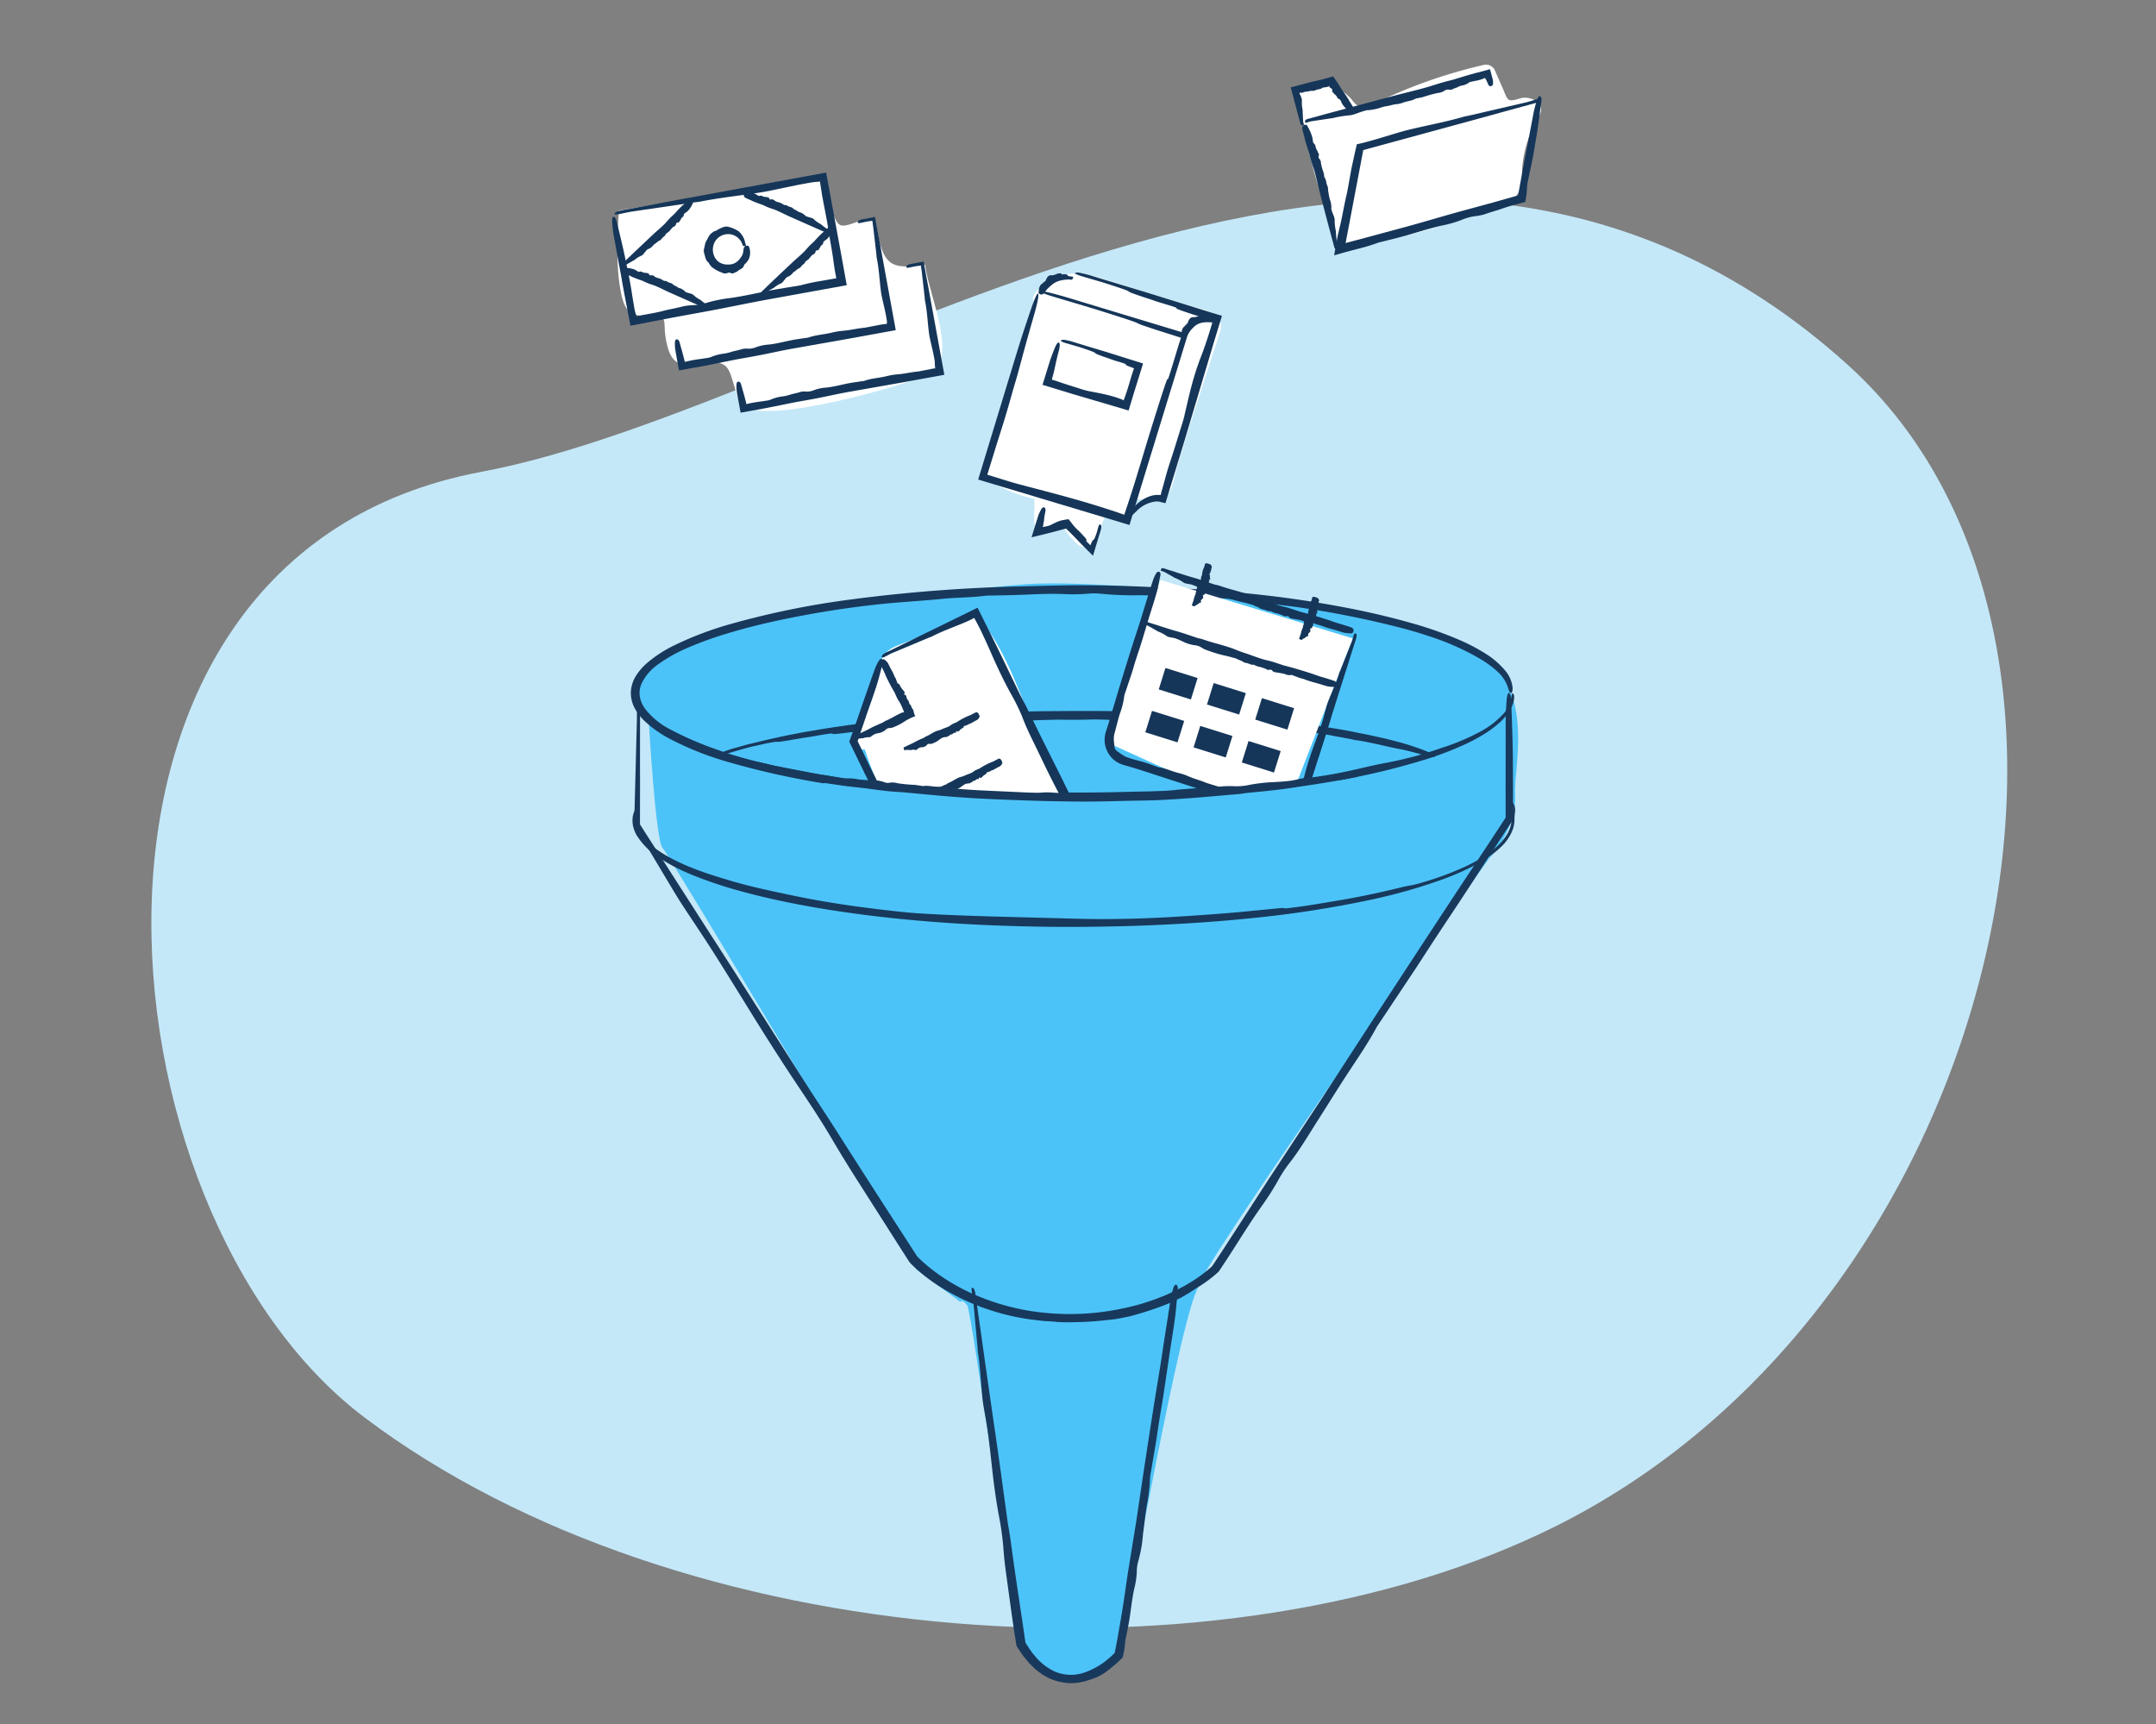
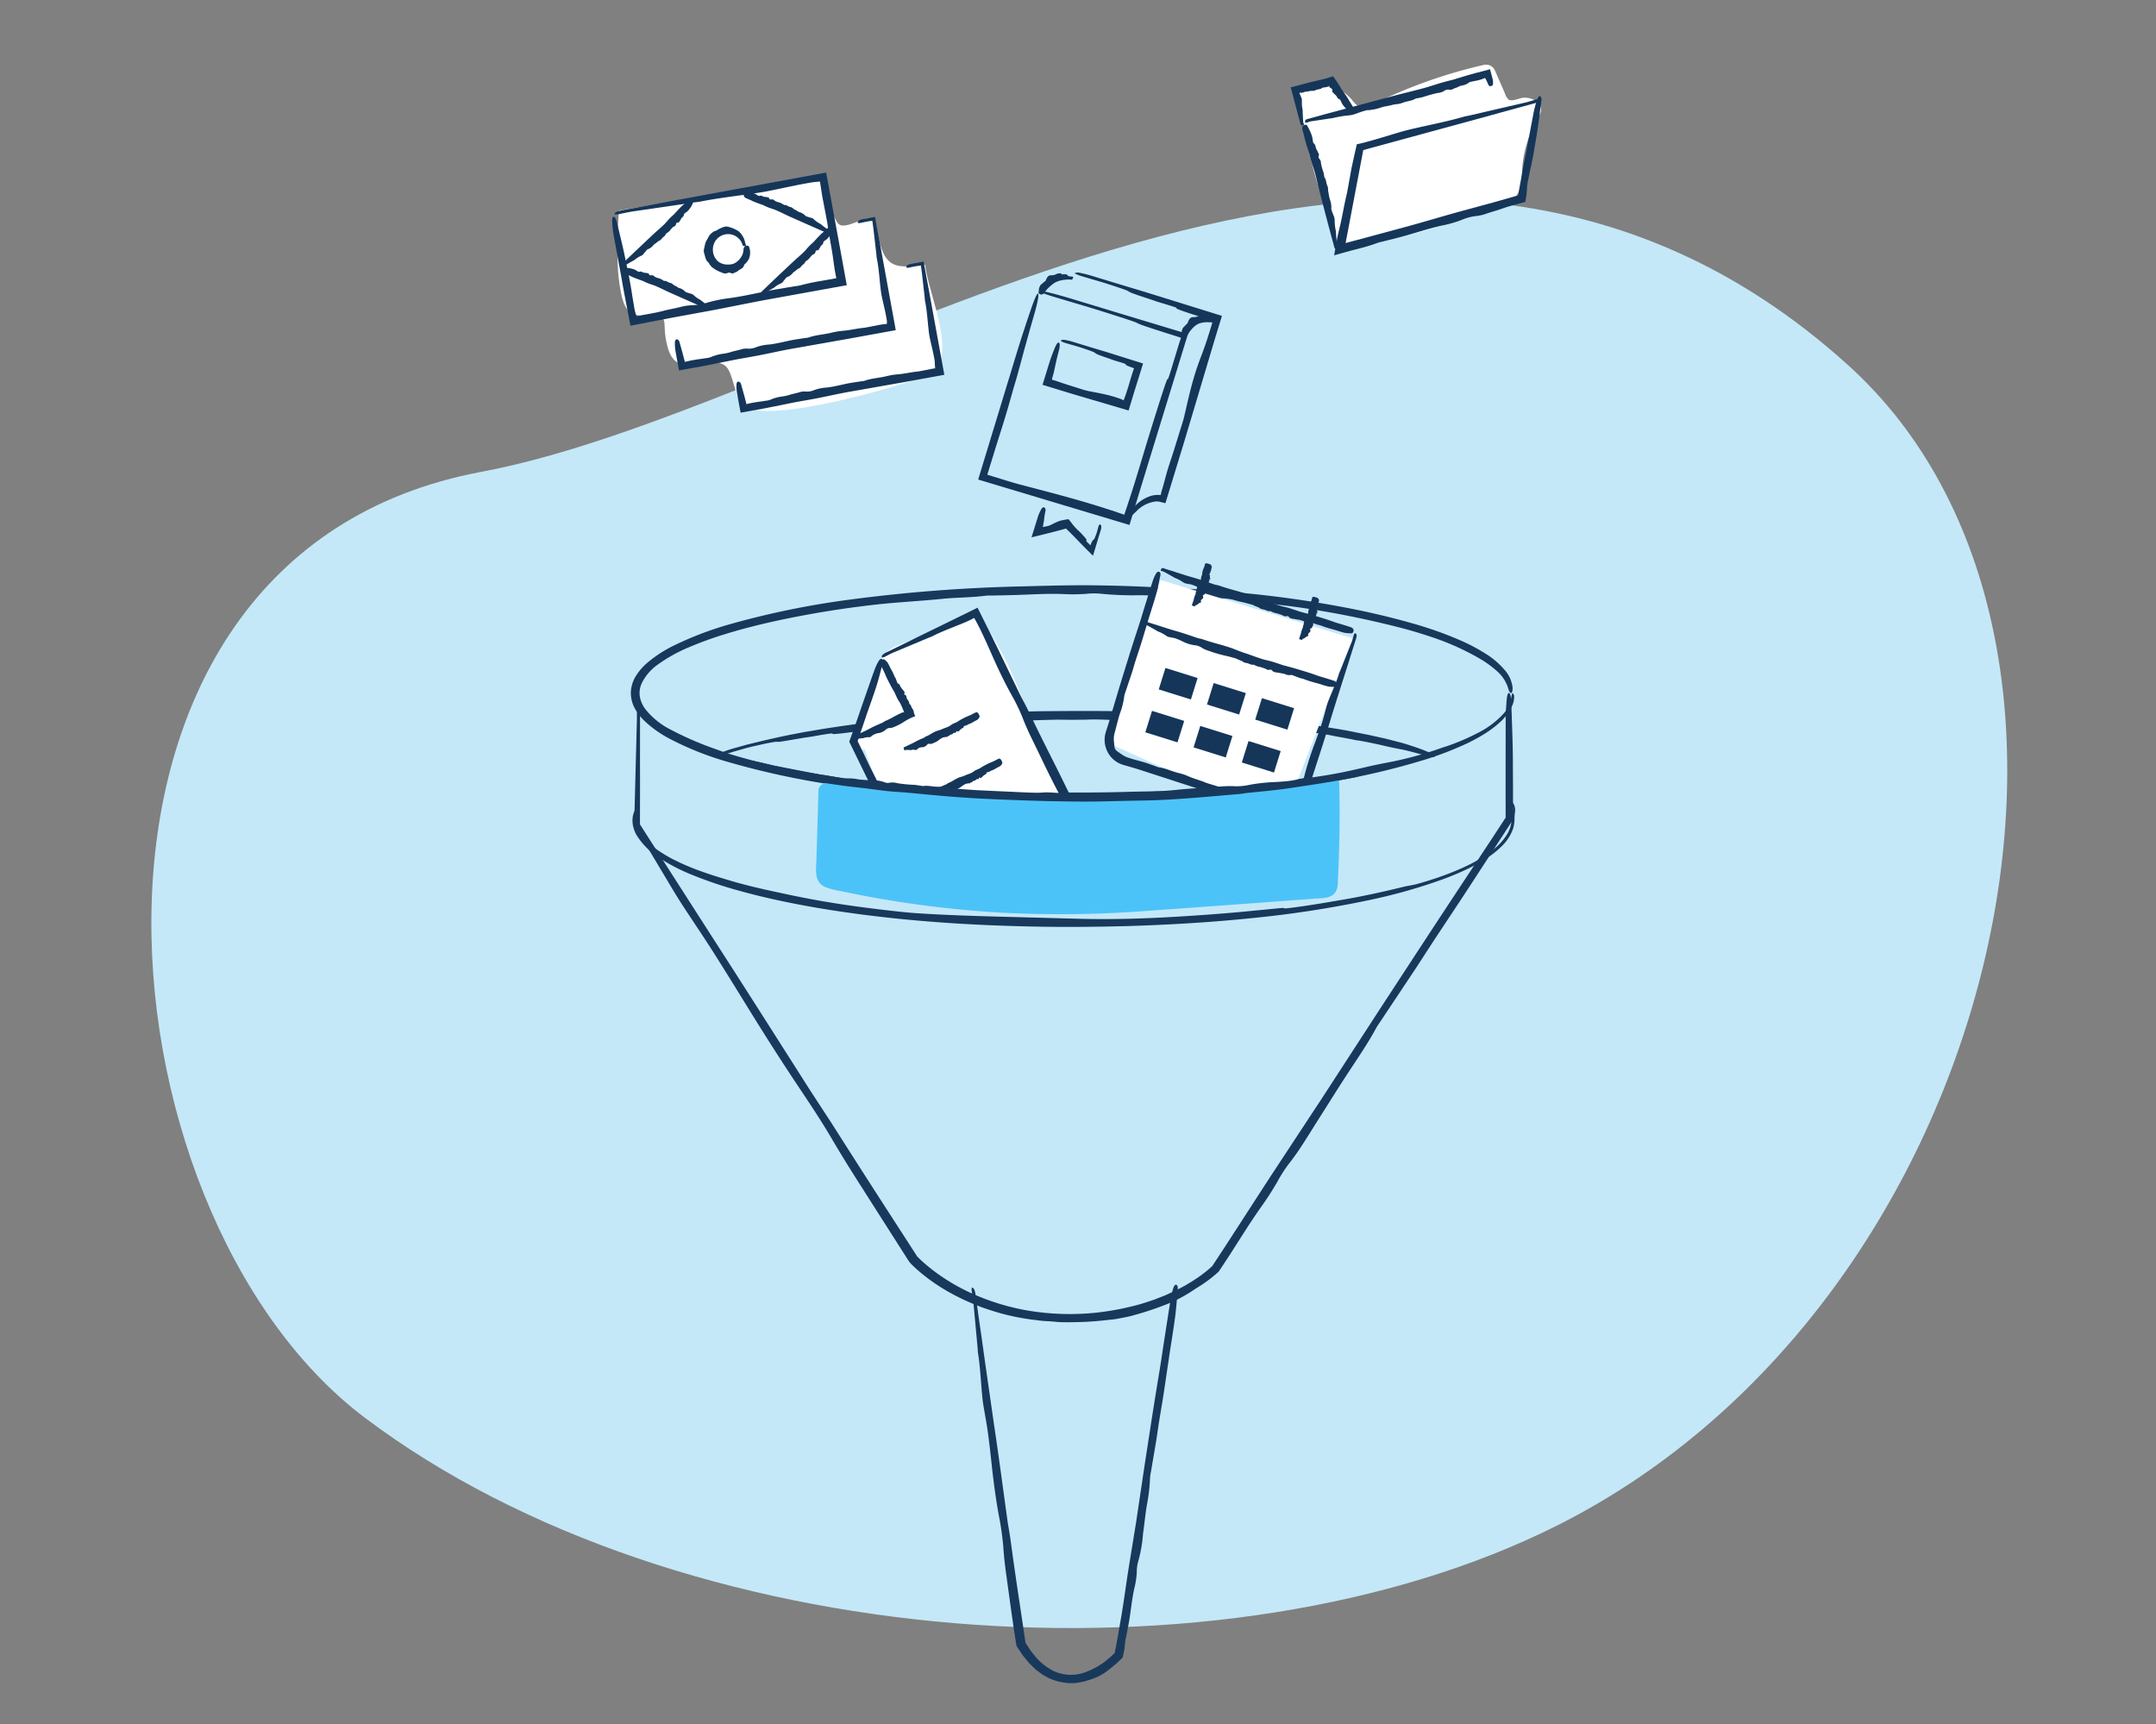
<svg xmlns="http://www.w3.org/2000/svg" viewBox="0 0 674 539">
  <rect x="0" y="0" width="674" height="539" fill="#808080" stroke="none" />
  <defs>
    <style>.cls-1{fill:#c4e8f8;}.cls-2{fill:#4cc3f8;}.cls-3{fill:#18395c;}.cls-4{fill:#fff;}.cls-5{fill:#153659;}.cls-6{fill:none;}</style>
  </defs>
  <g id="illo">
    <path class="cls-1" d="M114,443.148C28.277,378.529,10.13,173.757,150.458,147.5c113.175-21.176,289.136-158.342,427.37-33.279,94.585,85.574,48.505,292.548-90.948,362.613C382.986,529.033,212.522,517.421,114,443.148Z" />
-     <path class="cls-2" d="M202.861,226.207s2.128,36.709,4.256,38.837,79.388,131.818,79.388,131.818l13.714,10.109s.532-1.064,2.128,1.064,15.261,103.8,16.706,106.032c12.384,19.136,28.934,7.581,30.53,3.325s20.33-112.549,25.65-115.742c-6.87,4.123,95.223-140.728,90.442-133.414,0,0,8.512-9.044,7.98-19.685s7.98-37.24-17.557-48.413-110.126-19.152-134.6-17.556-92.57,11.7-104.807,18.088-18.62,9.577-18.088,14.365S202.861,226.207,202.861,226.207Z" />
    <path class="cls-3" d="M447.28,199.054q-4.649-1.566-9.41-2.807a303,303,0,0,0-32-6.409c-2.389-.349-4.8-.606-7.19-.913-4.789-.627-9.585-1.2-14.4-1.681a21.423,21.423,0,0,0-2.578-.205c-4.085.112-8.206-.332-12.355-.579-4.313-.256-8.633-.309-12.953-.394a100.709,100.709,0,0,1-12.247-.462,22.115,22.115,0,0,0-4.574.033,55.686,55.686,0,0,1-7.2.067c-5.532-.228-11.053.233-16.578.343l-5.692.122c-.69.019-1.423-.02-2.063.063-4.439.587-8.967.521-13.415.968-6.918.7-13.8,1.017-20.68,1.788a308.915,308.915,0,0,0-31.256,5.091c-5.574,1.215-11.105,2.619-16.532,4.314a110.34,110.34,0,0,0-10.856,3.977,48.374,48.374,0,0,0-9.937,5.575,15.526,15.526,0,0,0-4.657,5.459,7.3,7.3,0,0,0-.7,4.262,9.132,9.132,0,0,0,1.824,4.117,23.652,23.652,0,0,0,7.641,6.2,101.884,101.884,0,0,0,14.1,6.144c1.614.576,3.223,1.167,4.865,1.67,5.277,1.613,10.649,2.95,16.06,4.1,6.264,1.325,12.585,2.391,18.927,3.308q10.789,1.563,21.661,2.547c8.278.739,16.583,1.283,24.882,1.524,13.7.4,27.395.662,41.092.3,4.5-.122,8.905-.222,13.353-.213a134.622,134.622,0,0,0,14.4-.942l21.661-2.224c5.116-.546,10.235-1.174,15.315-2.043,4.077-.694,8.112-1.631,12.137-2.572,1.508-.349,3.04-.656,4.556-.966a114.838,114.838,0,0,0,17.957-4.738c.635-.252,1.308-.416,1.96-.646a70.465,70.465,0,0,0,9.52-4.08,27.514,27.514,0,0,0,8.343-6.314,10.314,10.314,0,0,0,2.211-4.941,7.239,7.239,0,0,1,.326-1.258,1.263,1.263,0,0,1,.551.963,6.829,6.829,0,0,1-.53,2.822,15.946,15.946,0,0,1-4.105,5.529,34.756,34.756,0,0,1-5.3,3.862q-2.3,1.383-4.7,2.535a104.092,104.092,0,0,1-13.248,5.114,227.443,227.443,0,0,1-25.989,6.317,377.106,377.106,0,0,1-43.069,5.289c-2.948.2-5.893.528-8.844.679a574.56,574.56,0,0,1-78.9-.946c-8.519-.748-17.009-1.808-25.472-3.068a254.316,254.316,0,0,1-36.405-7.774,96.3,96.3,0,0,1-17.41-7,35.721,35.721,0,0,1-7.852-5.552,16.692,16.692,0,0,1-3.088-3.99,10.072,10.072,0,0,1-1.22-5.164,10.524,10.524,0,0,1,1.7-5.145,18.053,18.053,0,0,1,3.382-3.867,39.642,39.642,0,0,1,8.24-5.387,105.777,105.777,0,0,1,18.026-6.833,264.527,264.527,0,0,1,36.961-7.564,490.675,490.675,0,0,1,54.2-4.157c6.423-.168,12.847-.361,19.276-.349,6.085.023,12.171.185,18.251.437l3.654.17c8.3.323,16.6.8,24.881,1.559a339.553,339.553,0,0,1,39.866,5.811c5.287,1.138,10.553,2.406,15.769,3.9a116.58,116.58,0,0,1,15.379,5.466,57.458,57.458,0,0,1,7.541,4,25.372,25.372,0,0,1,6.578,5.79,9.976,9.976,0,0,1,1.913,4.63c.126,1.1-.153,2.119-.587,1.9-.426-.194-.6-.978-.947-2a11.731,11.731,0,0,0-3.319-4.815,32.6,32.6,0,0,0-4.835-3.579,79.4,79.4,0,0,0-15.874-7.166Z" />
    <path class="cls-3" d="M248.345,280.053c4.775.966,6.316,1.236,9.286,1.752,2.975.486,7.377,1.277,17.993,2.556,3.8.449,7.917.922,11.391,1.142,8.974.57,16.681.8,24.4,1.021l24.535.653c2.947.079,6.237.151,11.081.121s11.245-.166,20.395-.709c6.852-.407,13.766-.9,20.589-1.521l11.867-1.153c1.668-.144,1.626-.073,1.593,0s-.056.124,1.649-.069c1.7-.212,5.14-.63,11.983-1.8,2.983-.515,5.994-.994,9-1.58,7.49-1.47,11.417-2.475,13.618-2.988a31.79,31.79,0,0,1,3.131-.674,23.928,23.928,0,0,0,3.124-.747c1.094-.3,2.613-.758,4.759-1.472s4.914-1.707,8.427-3.281a44.576,44.576,0,0,0,9.936-5.949,18.254,18.254,0,0,0,3.942-4.4,10.063,10.063,0,0,0,1.2-2.764,8,8,0,0,0,.26-1.5l.039-.753c0-.224.016-.449.039-.675.04-.44.162-.968.266-1.586a4.029,4.029,0,0,0-.105-1.985,7.922,7.922,0,0,0-1.049-1.828,3.953,3.953,0,0,1,1.154.962,3.486,3.486,0,0,1,.64,1.191,4.478,4.478,0,0,1,.144,1.787,15.338,15.338,0,0,0-.182,2.3,9.531,9.531,0,0,1-.515,3.146A14.1,14.1,0,0,1,469.5,264.5a28.846,28.846,0,0,1-4.445,3.595c-1.168.784-2.011,1.269-2.608,1.614-1.2.68-1.427.78-1.646.9l-1.67.842c-1.234.588-3.47,1.69-7.856,3.336a170.912,170.912,0,0,1-22.3,6.385,336.714,336.714,0,0,1-37.857,5.862c-13.892,1.434-27.836,2.137-38.178,2.445-19.637.535-31.318.2-42.671-.216-5.676-.237-11.272-.538-17.737-1.029s-13.8-1.154-22.932-2.329c-9.558-1.258-17.111-2.518-25.273-4.236-4.08-.863-8.31-1.857-12.992-3.147a131.133,131.133,0,0,1-15.592-5.287,57.672,57.672,0,0,1-9.208-4.791,23,23,0,0,1-7.469-7.263,9.978,9.978,0,0,1-1.208-3.2,8.28,8.28,0,0,1-.017-2.866c.323-1.583.886-2.274.917-1.775a23.721,23.721,0,0,0,.056,3.2,9.472,9.472,0,0,0,.777,2.644,13.075,13.075,0,0,0,1.862,2.845,23.112,23.112,0,0,0,4.683,4.074,42.842,42.842,0,0,0,4.587,2.675,72.8,72.8,0,0,0,7.6,3.281c4.363,1.591,7.343,2.435,10.1,3.272C233.973,276.961,238.81,278.054,248.345,280.053Z" />
    <path class="cls-3" d="M422.722,231.134c-4.55-.872-5.228-.942-5.888-1.1-.667-.124-1.321-.316-5.911-.988-1.642-.245-3.409-.573-4.921-.657-3.9-.259-6.015-.444-8.158-.632s-4.3-.491-8.271-.821c-8.27-.718-11.375-.294-19.2-1.262a81.242,81.242,0,0,0-8.781-.309c-4.66.082-9.195-.114-13.836-.285-5.31-.235-6.3-.167-7.288-.142-.988.053-1.978.075-7.288.062-3.647.007,1.187-.121-7.4.088-13.353.5-.88-.2-14.171.208-10.146.405-14.1.627-16.76.677-2.657.093-4.017.1-8.951.515-7.907.795-2.988.379-10.882,1.345l-8.894,1.055c-5.9.749-5.867.615-5.853.477.009-.064.014-.119-.728-.039s-2.226.3-5.191.84c-1.292.237-2.613.365-3.918.608-6.529,1.129-6.938,1.168-7.364,1.119a5.333,5.333,0,0,0-1.4.123c-.487.077-1.164.2-2.128.379l-3.821.855c-1.616.351-3.219.822-4.829,1.282-1.614.443-3.213.955-4.806,1.457a12.945,12.945,0,0,1-2.249.47,2.7,2.7,0,0,1,1.332-1.046,35.783,35.783,0,0,1,4.509-1.57c3.9-1.085,4.1-1.144,4.311-1.185l4.338-1.056c3.264-.751,6.528-1.508,9.816-2.122,2.211-.428,3.294-.648,3.819-.726s.481-.077.439-.067-.084.02.438-.068l3.828-.66a432.761,432.761,0,0,1,44.813-4.768c8.942-.5,17.717-.756,24.969-.874l9.567-.063,6.268.011c5.711-.006,19.633.181,34.1,1.075,14.47.837,29.456,2.581,37.358,3.828,6.381,1,9.174,1.539,10.108,1.733s.016.01-1.059-.192-2.308-.42-1.993-.355c.317.048,2.177.407,7.278,1.421,5.254,1.167,4.943,1.1,4.631,1.027s-.614-.188,4.6,1.176c1.435.349,2.858.816,4.264,1.282s2.792.937,4.108,1.488c1.75.7,3.361,1.508,2.844,1.8-.475.27-2.043-.045-4.13-.7-7.631-2.115-5.235-1.179-12.952-3.013-5.5-1.205-6.567-1.305-6.8-1.348A11.6,11.6,0,0,1,422.722,231.134Z" />
    <path class="cls-3" d="M470.627,259.882l-7.252,11.14c-8,12.324-7.112,10.864-15.213,23.117l-5.318,8.2-10.822,16.258c-.646.97-1.384,1.992-1.891,2.927-2.615,4.827-5.8,9.423-8.864,14.109-3.188,4.873-6.249,9.824-9.381,14.734-2.964,4.645-5.723,9.4-9.184,13.732a42.017,42.017,0,0,0-3.308,5.2,92.8,92.8,0,0,1-5.261,8.159c-4.3,6.094-8.093,12.514-12.244,18.7l-.535.8-.134.2a1.837,1.837,0,0,1-.264.354l-.256.25-.19.173c-.5.472-1.015.885-1.532,1.309-1.037.828-2.107,1.6-3.194,2.333-.809.508-1.665,1.043-2.408,1.527a44.42,44.42,0,0,1-8.148,4.414c-2.871,1.163-5.8,2.173-8.742,3.044l-3,.85c-.868.213-1.622.348-2.287.486-1.334.249-2.325.475-3.332.574-2.014.18-4.005.511-8.735.755-7.219.264-8.539.02-9.294-.044-.378-.037-.615-.062-1.378-.111-.76-.077-2.058-.04-4.521-.4a71.282,71.282,0,0,1-13.858-2.947l-3.049-1.016-3.111-1.243a70.319,70.319,0,0,1-6.881-3.338,57.643,57.643,0,0,1-10-6.95c-.673-.583-1.309-1.176-1.921-1.78a7.252,7.252,0,0,1-1-1.144l-.647-1.008c-.854-1.334-1.681-2.628-2.508-3.922-3.3-5.182-6.6-10.363-11.561-18.148-3.269-5.1-6.413-10.147-9.441-15.314-3.263-5.566-6.887-10.982-10.492-16.372-5.438-8.134-10.678-16.388-15.813-24.718-3.639-5.9-7.281-11.816-11.012-17.672-3-4.7-6.137-9.309-9.191-13.979-1.143-1.748-2.243-3.549-3.323-5.334q-2.919-4.887-5.829-9.757l-2.941-4.873-1.5-2.431q-.789-1.25-1.58-2.5c0-.787,0-1.581-.008-2.377-.008-.92.072-1.847.1-2.777q.361-13.923.721-27.85c.053-2.308-.039-4.663-.029-6.993a6.4,6.4,0,0,1,.222-1.593,1.663,1.663,0,0,1,.6,1.106,24.275,24.275,0,0,1,.2,3.309l-.015,16.844.013,6.99-.022,12.82,2.771,4.334,19.29,30.07c10.524,16.282,20.887,32.658,31.307,49l6.5,9.959c9.471,14.888,14.686,22.967,19.907,31.043l3.984,6.162c.687,1.062,1.389,2.151,2.118,3.279l.551.855a1.95,1.95,0,0,0,.452.571c.447.466.951.94,1.464,1.409A56.558,56.558,0,0,0,295.826,400a62.44,62.44,0,0,0,10.261,5.305,72.347,72.347,0,0,0,16.109,4.524,79.21,79.21,0,0,0,20.766.486,85.083,85.083,0,0,0,13.7-2.682c1.713-.55,3.248-1.024,4.657-1.548,1.389-.573,2.731-1.013,3.991-1.635l1.927-.883c.643-.31,1.278-.663,1.946-1.008s1.349-.715,2.04-1.14,1.436-.835,2.174-1.343a41.613,41.613,0,0,0,4.823-3.614c.218-.182.411-.377.624-.569.127-.125.134-.123.156-.161l.238-.36,1.063-1.615,2.347-3.567,14.062-21.714,13.461-20.464,2.706-4.092,18.213-28.042c9.846-15.065,19.678-30.137,29.631-45.136l5.842-8.839c1.346-2.061,2.464-3.772,4.124-6.315,0-.964-.007-3.751-.014-8.075q.011-11.224.023-22.45c.01-2.052.137-4.147.3-6.117.1-1.3.355-2.549.8-2.281.409.248.611,1.359.658,2.9.171,5.559.423,11.106.485,16.684q.026,4.93.052,9.871l-.008,10.157-2.364,3.6Z" />
    <path class="cls-3" d="M365.493,424.122l-1.018,6.845c-1.1,7.568-1.028,6.681-2.259,14.229l-.739,5.033-1.7,10.024a11.312,11.312,0,0,0-.258,1.8,54.742,54.742,0,0,1-1.026,8.619c-.467,3-.785,6.013-1.187,9.019a42.348,42.348,0,0,1-1.5,8.471,11.458,11.458,0,0,0-.424,3.183,25.216,25.216,0,0,1-.728,5c-.873,3.791-1.143,7.676-1.864,11.5l-.764,3.929a10.763,10.763,0,0,0-.282,1.427c-.045.791-.134,1.577-.25,2.36-.066.4-.152.828-.237,1.24l-.146.687c-.076.295-.082.744-.443.958l-1.058,1c-.308.275-.588.577-.918.829-.65.512-1.25,1.077-1.909,1.577l-1.343,1.008c-.391.283-.765.475-1.08.666a10.324,10.324,0,0,1-1.644.825c-.518.2-1.026.412-1.719.661l-1.221.366-.749.234-.9.184-1.325.261-1.085.073a8.526,8.526,0,0,1-1.49.031c-.739-.065-1.026-.1-1.235-.132a17.466,17.466,0,0,1-3.2-.7,20.382,20.382,0,0,1-2.061-.822l-1.74-.964c-.524-.348-.992-.731-1.47-1.081l-.7-.53c-.215-.193-.415-.4-.623-.6-.412-.4-.825-.8-1.245-1.209s-.76-.9-1.164-1.363c-.378-.484-.832-.953-1.2-1.513l-1.192-1.773-.258-.385a5.057,5.057,0,0,1-.37-.6l-.177-1.125c-.088-.547-.172-1.072-.253-1.579-.157-1.013-.3-1.953-.44-2.842-.256-1.782-.484-3.364-.713-4.947-.435-3.167-.871-6.334-1.525-11.093-.444-3.123-.809-6.194-1.012-9.307a89.337,89.337,0,0,0-1.43-10.02c-.909-5.016-1.587-10.059-2.137-15.123-.389-3.588-.777-7.183-1.271-10.763-.395-2.873-.962-5.726-1.423-8.593-.173-1.074-.284-2.167-.384-3.249-.4-4.328-.587-8.648-1.277-12.99-.075-.473-.064-.962-.108-1.445q-.667-7.225-1.333-14.455c-.117-1.2-.381-2.4-.542-3.6a1.9,1.9,0,0,1,.1-.853.967.967,0,0,1,.676.484,6.693,6.693,0,0,1,.437,1.678l1.224,8.686.526,3.6,1.356,9.7,2.646,18.415c1.5,9.984,2.819,19.99,4.2,29.988.283,2.044.693,4.074.972,6.118,1.24,9.1,1.979,14.057,2.726,19.01.371,2.476.742,4.953,1.19,7.947.217,1.5.454,3.124.718,4.945.03.207.081.562.061.424l.168.259c.251.39.507.79.772,1.2a21.835,21.835,0,0,0,1.825,2.478,17.768,17.768,0,0,0,6.335,5.064,12.858,12.858,0,0,0,9.754.188,23.316,23.316,0,0,0,6.084-3.362c.694-.592,1.355-1.07,1.9-1.605l.811-.769c.266-.265.19-.115.252-.359.3-1.31.571-2.823.913-4.684.325-1.879.721-4.169,1.26-7.283.735-4.426,1.319-8.877,2.006-13.313l2.041-12.585.416-2.519L357.677,459c1.422-9.26,2.824-18.522,4.359-27.767,1.235-7.43,1.013-6.457,2.167-13.9l1.811-11.545a22.529,22.529,0,0,1,.778-3.1c.208-.654.554-1.257.97-1.051.383.189.5.792.419,1.589-.271,2.887-.464,5.779-.847,8.659-.543,4.086-1.228,8.163-1.855,12.244Z" />
    <path class="cls-4" d="M258.188,55.1s1.407,14.848,4.875,15.382,10.169-4.926,10.822-.5c2.016,13.672,4.911,14.2,15.3,12.771,1.188,9.85,11.242,30.583.4,34.683s-55.678,17.058-58.678,7.72-2.525-11.872-8.294-11.873-11.64,3.533-13.906-4.8,1.282-9.466-5.355-9.6-8.405-.956-9.749-10.479c-1.287-9.121-.1-22.617-.1-22.617Z" />
    <path class="cls-5" d="M196.918,88.006c.8,4.428.447,2.893,1.227,7.323a19.955,19.955,0,0,0,.464,2.362l.207.664a.67.67,0,0,0,.072.192l.051.1.149.261c.166-.068.274-.112.371-.144l.08-.023.285-.059.587-.113L203.567,98c3.954-.742,2.855-.7,6.8-1.5,3.73-.764,3.087-.948,6.933-1.139a20.008,20.008,0,0,0,4.171-.863,44.361,44.361,0,0,1,6.58-1.3c5.109-.693,10.106-1.976,15.182-2.843l5.231-.869a19.077,19.077,0,0,0,1.895-.321,62.013,62.013,0,0,1,6.126-1.314l3.093-.533,1.54-.282c.358-.068.276-.055.307-.065a.124.124,0,0,0,.04-.024l.006-.01-.037-.064c-.008-.023,0,.021-.019-.053-.03-.154-.06-.3-.088-.444-.108-.573-.2-1.065-.283-1.5-.155-.878-.253-1.546-.344-2.22-.183-1.346-.343-2.715-.895-5.836-1.715-9.7-.479-3.573-1.75-10.223-.728-3.8-.888-4.635-1.025-5.349-.1-.646-.183-1.183-.649-4.184a2.548,2.548,0,0,1-.027-.311l-1.588.142c-.44.039-.983.109-3.146.5-3.788.691-7.547,1.551-11.328,2.307-1.415.283-2.856.505-4.282.716-5.707.845-11.4,1.47-17.124,2.606-.623.123-1.267.162-1.9.256L197.93,66.08c-1.578.239-3.161.627-4.746.911a3.168,3.168,0,0,1-1.122-.017,1.147,1.147,0,0,1,.641-.731,11.762,11.762,0,0,1,2.212-.611l11.445-2.113,4.745-.895,12.787-2.351,34.377-6.327c1.876,10.219,3.684,20.066,4.616,25.141.941,5.184,1.61,8.873,1.827,10.069l-24.674,4.466c-5.858,1.079-11.69,2.3-17.544,3.415L210.165,99.3l-13.074,2.521c-.158-.821-.794-4.135-1.4-7.267-2.3-12.22-.258-1.562-2.087-11.394-.933-5.086-.8-4.388-1.737-9.472a39.455,39.455,0,0,1-.482-4.21c-.061-.905.027-1.8.5-1.695.432.094.772.812,1.012,1.847.87,3.744,1.819,7.466,2.585,11.244C196.569,86.231,196.521,85.793,196.918,88.006Z" />
    <path class="cls-5" d="M214.947,66.018c-.5.452-.377.243-.892.683-.091.079-.225.129-.242.27-.085.726-.221.661-.633,1.071-.429.427-.2.424-.584.9-.362.449-.089.6-.859.631-.251.01-.349.266-.4.507a1.07,1.07,0,0,1-.67.757c-.731.358-1.041,1.148-1.649,1.633-.209.166-.427.322-.641.483-.078.058-.2.078-.229.179-.187.7-.876.9-1.244,1.421-.572.807-.695.47-1.428,1.105-1.12.97-.515.247-1.22.981a3.623,3.623,0,0,1-1.161,1c-.6.415-.355,0-.884.5a15.769,15.769,0,0,0-1.107,1.352,1.988,1.988,0,0,1-.522.4,8.5,8.5,0,0,0-2.26,1.406c-.063.072-.187.082-.274.132-.861.5-1.731.984-2.574,1.5-.209.128-.319.365-.5.526-.044.039-.245-.009-.273-.044a1.818,1.818,0,0,1-.337-.511.418.418,0,0,1,.109-.38c.41-.414.842-.806,1.263-1.209.174-.167.336-.348.511-.515.471-.45.951-.89,1.418-1.344.886-.861,5.016-4.754,6.29-5.952,1.838-1.73,1.8-1.562,3.627-3.3.648-.617,1.194-1.34,1.819-1.98.592-.607.755-.709,1.373-1.29.123-.116,1.015-1.147,1.831-1.967,1.319-1.323.193-.142,1.269-1.191.557-.542.471-.477,1.054-.992a1.2,1.2,0,0,1,.661-.231.912.912,0,0,1,.726.406c.266.311.324.536.243.681a10.265,10.265,0,0,1-.9,1.556A6.531,6.531,0,0,1,214.947,66.018Z" />
    <path class="cls-5" d="M198.454,84.294c.61.29.369.255.973.559.108.054.206.158.342.119.7-.2.695-.051,1.232.17.558.231.469.023,1.053.192.553.16.587-.15.912.549.106.227.38.218.621.171a1.069,1.069,0,0,1,.956.326c.612.535,1.459.517,2.14.89.234.128.462.269.693.4.084.05.149.156.253.142.72-.1,1.169.46,1.789.6.965.216.7.459,1.57.89,1.326.658.425.38,1.374.747a3.581,3.581,0,0,1,1.364.686c.615.392.142.325.8.623a15.673,15.673,0,0,0,1.674.5,2,2,0,0,1,.568.328,8.481,8.481,0,0,0,2.167,1.541c.091.03.149.141.227.2.79.6,1.574,1.217,2.375,1.794a4.082,4.082,0,0,0,.679.259c.052.025.086.229.065.268a1.822,1.822,0,0,1-.341.508.421.421,0,0,1-.393.047c-.54-.219-1.067-.466-1.6-.7-.222-.1-.451-.176-.672-.272-.6-.261-1.187-.534-1.785-.789-1.136-.484-6.316-2.79-7.911-3.5-2.3-1.027-2.133-1.054-4.441-2.069-.819-.36-1.695-.583-2.527-.913-.787-.311-.945-.422-1.718-.767-.154-.069-1.448-.493-2.518-.929-1.729-.7-.206-.123-1.587-.71-.714-.3-.622-.25-1.321-.588a1.207,1.207,0,0,1-.468-.521.911.911,0,0,1,.095-.826c.184-.365.369-.507.534-.488a10.336,10.336,0,0,1,1.782.231A6.585,6.585,0,0,1,198.454,84.294Z" />
    <path class="cls-5" d="M236.023,60.574c.61.29.368.255.973.559.108.054.2.158.342.119.7-.2.695-.051,1.231.17.559.231.469.023,1.053.192.554.16.588-.15.913.549.1.227.38.218.621.171a1.07,1.07,0,0,1,.956.326c.612.535,1.459.517,2.14.89.234.128.462.269.693.4.084.05.149.156.253.142.72-.1,1.169.46,1.789.6.965.216.7.459,1.569.89,1.326.658.426.38,1.374.747a3.586,3.586,0,0,1,1.365.686c.615.392.142.325.8.623a15.656,15.656,0,0,0,1.673.5,2,2,0,0,1,.569.328,8.481,8.481,0,0,0,2.167,1.541c.091.03.148.141.227.2.79.6,1.574,1.217,2.375,1.794a4.082,4.082,0,0,0,.679.259c.052.025.086.229.064.268a1.822,1.822,0,0,1-.34.508.421.421,0,0,1-.393.047c-.54-.219-1.068-.466-1.6-.7-.222-.1-.451-.176-.672-.272-.6-.261-1.187-.534-1.785-.789-1.136-.484-6.316-2.79-7.911-3.5-2.3-1.027-2.133-1.054-4.442-2.069-.818-.36-1.694-.583-2.526-.913-.788-.311-.945-.422-1.718-.767-.155-.069-1.448-.493-2.519-.929-1.728-.7-.2-.123-1.587-.71-.714-.3-.621-.25-1.32-.588a1.207,1.207,0,0,1-.468-.521.911.911,0,0,1,.095-.826c.184-.365.369-.507.534-.488a10.336,10.336,0,0,1,1.782.231A6.624,6.624,0,0,1,236.023,60.574Z" />
    <path class="cls-5" d="M258.541,74.705c-.5.452-.377.242-.891.682-.093.079-.226.13-.242.27-.086.727-.223.661-.634,1.071-.428.427-.2.424-.585.9-.361.448-.088.6-.859.63-.25.01-.348.267-.4.508a1.07,1.07,0,0,1-.67.756c-.731.359-1.041,1.148-1.649,1.633-.209.166-.427.323-.641.483-.078.058-.2.078-.229.179-.187.7-.876.9-1.244,1.421-.572.807-.694.471-1.428,1.106-1.12.97-.515.246-1.22.98a3.611,3.611,0,0,1-1.161,1c-.6.416-.356.006-.884.5a15.437,15.437,0,0,0-1.106,1.353,2.039,2.039,0,0,1-.523.4,8.524,8.524,0,0,0-2.26,1.406c-.063.072-.188.083-.274.132-.861.5-1.731.984-2.573,1.5-.21.128-.321.365-.5.526-.044.039-.245-.008-.273-.043a1.821,1.821,0,0,1-.337-.512.418.418,0,0,1,.109-.38c.41-.414.842-.806,1.263-1.209.175-.167.336-.348.511-.515.471-.449.951-.889,1.418-1.343.886-.862,5.017-4.755,6.29-5.952,1.838-1.73,1.8-1.563,3.627-3.3.648-.616,1.193-1.34,1.819-1.98.593-.606.755-.709,1.372-1.29.125-.116,1.016-1.146,1.833-1.966,1.318-1.324.192-.143,1.268-1.191.557-.542.471-.478,1.053-.993a1.209,1.209,0,0,1,.662-.231.914.914,0,0,1,.726.407c.266.31.324.536.243.681a10.175,10.175,0,0,1-.9,1.555A6.519,6.519,0,0,1,258.541,74.705Z" />
    <path class="cls-5" d="M216.657,112.575c2.492-.436,1.633-.213,4.129-.633a6.266,6.266,0,0,0,1.327-.271,14.943,14.943,0,0,1,4.362-1.143c2.224-.42,1.593-.461,3.805-.947,2.092-.46,1.706-.692,3.911-.578a6.381,6.381,0,0,0,2.339-.522,14.027,14.027,0,0,1,3.7-.763c2.894-.281,5.676-1.154,8.538-1.608l2.951-.446a6.032,6.032,0,0,0,1.068-.167c2.231-.794,4.621-.895,6.9-1.436,3.551-.843,3.069-.421,6.644-1.028,5.461-.928,2.025-.191,5.763-.921l3.006-.589.76-.106.72-.1c.19-.02.254-.013.459-.03a1.107,1.107,0,0,1,.191,0c-.038-.8.24.114-.188-2.269-.382-2.132-.935-4.234-1.382-6.356-.167-.8-.273-1.609-.369-2.416-.383-3.226-.552-6.463-1.221-9.677-.073-.35-.061-.719-.1-1.078l-.579-4.994-.293-2.5-.163-1.322-.228-1.658-1.011.139c-.294.041-.6.093-.9.15l-.69.143c-.443.1-.887.2-1.334.279a1.171,1.171,0,0,1-.648-.1.9.9,0,0,1,.313-.67,3.8,3.8,0,0,1,1.228-.429l3.876-.722,1.02,5.575.509,2.669,1.311,7.194,3.648,19.962-14.766,2.686-18.076,3.195c-3.3.6-6.566,1.35-9.857,1.985-3.116.6-3.815.691-6.938,1.256l-9.857,1.967-3.122.588a5.516,5.516,0,0,1-.586.1,1.246,1.246,0,0,0-.334.044l-3.375.618-.839.157c-.356-1.907-.525-2.813-.7-3.767-.106-.6-.216-1.227-.447-2.542a12.659,12.659,0,0,1-.144-2.392c.011-.517.168-1.038.622-1.017.419.02.7.408.852.986l.871,3.133.7,2.677a.92.92,0,0,0,.076.253l.608-.155.72-.161C215.847,112.722,216.105,112.671,216.657,112.575Z" />
    <path class="cls-5" d="M235.478,125.867c2.4-.418,1.574-.2,3.977-.605a5.813,5.813,0,0,0,1.278-.262,13.88,13.88,0,0,1,4.2-1.112c2.142-.405,1.533-.45,3.663-.921,2.014-.445,1.64-.679,3.767-.55a5.954,5.954,0,0,0,2.252-.506,13.046,13.046,0,0,1,3.558-.738c2.789-.262,5.466-1.114,8.222-1.549l2.842-.426a5.529,5.529,0,0,0,1.029-.16c2.146-.778,4.449-.862,6.645-1.388,3.417-.818,2.956-.4,6.4-.983,5.259-.89,1.951-.177,5.551-.881l2.729-.539a2.167,2.167,0,0,1,.354-.055l.353-.022c-.029.007.04.038.03-.02s0-.137,0-.253c.011-.1-.069-.7-.078-.905a4.439,4.439,0,0,1-.01-.49,8.789,8.789,0,0,0-.233-1.753c-.367-2.053-.9-4.076-1.338-6.119-.162-.765-.262-1.55-.353-2.327-.361-3.108-.508-6.229-1.155-9.322-.07-.338-.056-.693-.095-1.04l-.536-4.735-.272-2.368c-.076-.7-.218-1.756-.367-2.84l-1.168.158c-.279.038-.587.091-.857.142l-.641.134c-.427.095-.854.195-1.284.27a1.11,1.11,0,0,1-.627-.109.9.9,0,0,1,.3-.667,3.539,3.539,0,0,1,1.182-.42l3.938-.733.965,5.274.491,2.569,1.261,6.928c.537,2.944,2.281,12.5,3.763,20.622l-12.911,2.349-17.408,3.07c-3.174.58-6.322,1.305-9.491,1.918-3,.579-3.673.664-6.68,1.208-.6.109-5.393,1.119-9.492,1.9l-3.006.567a5.022,5.022,0,0,1-.565.092,1.178,1.178,0,0,0-.322.042l-3.583.657-.226.042c-.383-2.056-.553-2.967-.726-3.891-.1-.59-.209-1.189-.446-2.536a11.9,11.9,0,0,1-.127-2.3c.015-.5.175-1,.628-.985.418.016.693.388.845.945l.849,3.014.407,1.512.3,1.2a1.558,1.558,0,0,0,.111.368A21.24,21.24,0,0,1,235.478,125.867Z" />
    <path class="cls-5" d="M234,81.157a5.856,5.856,0,0,1-1.034,1.3c-.127.127-.3.227-.344.409-.314.906-.495.889-1.246,1.358a4.789,4.789,0,0,0-.682.455,2.2,2.2,0,0,1-.723.427c-.846.306-.7.579-1.66.186a1.352,1.352,0,0,0-1.006.1,1.956,1.956,0,0,1-1.6-.176,10.424,10.424,0,0,1-3.225-1.774,6.093,6.093,0,0,1-.776-1.008c-.082-.131-.117-.3-.245-.386-.878-.641-.98-1.77-1.268-2.7a2.731,2.731,0,0,1-.125-1.438c.075-.325.15-.652.321-1.4a3.647,3.647,0,0,1,.533-1.383,6.118,6.118,0,0,0,.431-.825,6.822,6.822,0,0,1,.687-1.053,6.456,6.456,0,0,1,.842-.69,1.307,1.307,0,0,1,.675-.33c.109-.012.19-.063.652-.317a8.914,8.914,0,0,1,2.342-1.04,2.625,2.625,0,0,1,.976-.009,10.909,10.909,0,0,1,3.405,1.444c.115.062.185.2.281.288a6.119,6.119,0,0,1,1.727,3.242c.047.286.228.532.275.823.014.071-.126.231-.171.233a1.99,1.99,0,0,1-.62,0,.424.424,0,0,1-.27-.29,5.051,5.051,0,0,0-.757-1.532,4.289,4.289,0,0,0-.483-.525A4.632,4.632,0,0,0,229.3,73.5a4.509,4.509,0,0,0-1.572-.313,4.775,4.775,0,0,0-4.243,2.4,5.016,5.016,0,0,0-.6,1.83,5.174,5.174,0,0,0,.316,2.464,4.413,4.413,0,0,0,1.524,2.009,4.551,4.551,0,0,0,2.618.8,5.443,5.443,0,0,0,1.9-.22,5.164,5.164,0,0,0,2.113-1.641,9.49,9.49,0,0,0,.542-.844c.008,0,.012,0,.056-.073a3.409,3.409,0,0,0,.248-.6,4.412,4.412,0,0,0,.158-.706,5.713,5.713,0,0,0,.084-.72,1.74,1.74,0,0,1,.247-.678.936.936,0,0,1,.751-.4c.405-.045.626.076.7.29a5,5,0,0,1,.323,2.486A4.353,4.353,0,0,1,234,81.157Z" />
    <path class="cls-4" d="M305.553,192.43a2.807,2.807,0,0,0-3.3-.651q-6.57,3.63-13.443,6.658-3.281,1.437-6.623,2.725c-2.294.885-4.451,1.624-5.884,3.763a32.687,32.687,0,0,0-2.7,5.839q-1.315,3.217-2.448,6.507a124.822,124.822,0,0,0-3.769,13.379,2.863,2.863,0,0,0,1.731,3.527,2.748,2.748,0,0,0,1.224.1c.015.049.023.1.04.147a203.4,203.4,0,0,0,12.97,29.872c1.023,1.916,1.969,4.327,3.516,5.874,2.107,2.107,4.647,1.024,6.943-.068a127.942,127.942,0,0,0,13.37-7.777,109.158,109.158,0,0,1,13.36-7.6,41.241,41.241,0,0,1,6.464-2.334c2.312-.608,4.614-1.37,5.333-3.905a7.27,7.27,0,0,0-1.186-5.607c-1.289-2.126-2.607-4.211-3.758-6.42a151.663,151.663,0,0,1-6.227-14.1C316.989,211.856,312.914,201.185,305.553,192.43Z" />
    <path class="cls-5" d="M270.681,224.125l-1.851,5.432c-.379,1.134-.664,1.984-.714,2.135l1.641,3.378,2.2,4.6,1.9,3.766,3.6,7.627a7.647,7.647,0,0,0,.685,1.339,38.022,38.022,0,0,1,3.461,6.314c1.115,2.253,2.361,4.44,3.535,6.664.556,1.053,1.161,2.078,1.7,3.135.27.529.524,1.066.747,1.619l.161.418.039.105c0,.02,0,.013,0,.021l-.016.031a.827.827,0,0,0-.054.249.558.558,0,0,0,0,.136c.054.017.156-.04.228-.11l.05-.054.02-.028.122-.08.47-.323a17.351,17.351,0,0,1,3.73-1.914c3-1.191,5.733-2.922,8.655-4.271l3.019-1.37a7.318,7.318,0,0,0,1.091-.5c2.168-1.48,4.678-2.335,6.962-3.585,3.555-1.946,3.15-1.383,6.791-3.107,5.561-2.634,2.1-.828,5.883-2.723l4.247-2.131c1.164-.588,2.975-1.5,2.818-1.456l-.155-.239a.8.8,0,0,1-.066-.113l-.183-.351L331,248c-3.7-7.063-4.723-9.5-8.234-16.658-1.152-2.348-2.217-4.684-3.142-7.108a61.489,61.489,0,0,0-3.7-7.535c-2.034-3.707-3.858-7.514-5.567-11.381-1.211-2.74-2.421-5.485-3.727-8.184-.394-.814-.809-1.617-1.234-2.416l-.32-.6c-.1-.187-.238-.447-.266-.485l-.294-.481-.336.2-.156.092-.077.043-.191.1c-.8.415-1.639.776-2.47,1.125-3.328,1.4-6.719,2.587-9.961,4.256-.354.182-.748.288-1.119.442L279.1,204.058c-.918.391-1.79.922-2.7,1.356a1.394,1.394,0,0,1-.715.1.917.917,0,0,1,.164-.751,4.686,4.686,0,0,1,1.2-.806l6.535-3.191,2.7-1.341,7.3-3.557,12.016-5.9,2.2,4.422c3.759,7.479,7.349,15.038,11,22.569.746,1.539,1.609,3.024,2.351,4.565,3.218,6.679,5.065,10.375,6.9,14.025.916,1.827,1.827,3.643,2.915,5.81,1.262,2.564,2.731,5.544,4.614,9.368l-1.529.747L331.74,252.6l-1.643.776-3.4,1.584c-2.367,1.1-5,2.325-8.265,3.913l-18.377,8.84c-3.346,1.631-6.627,3.395-9.96,5.056l-3.549,1.749-4.047-8.332-.917-1.91-6.5-12.892-4.7-9.485-4.894-10.047.925-2.577c2.136-5.871,1.8-5.113,3.859-11.013,1.066-3.05,2.119-6.1,3.22-9.142a15.545,15.545,0,0,1,1.151-2.4c.285-.5.7-.921,1.077-.666.35.235.383.755.209,1.4-.63,2.322-1.183,4.666-1.919,6.96-1.044,3.255-2.225,6.474-3.348,9.708Z" />
    <path class="cls-5" d="M278.258,208.644l.48.877a11.533,11.533,0,0,1,.879,1.884c.1.224.27.412.366.638.191.451.35.917.528,1.375.031.082.022.192.136.224.6.166.653.605.845.98a8.936,8.936,0,0,0,.79,1.073c.245.341.694.579.415,1.179-.091.194.092.305.28.378a.593.593,0,0,1,.389.621c.02.614.58.962.758,1.5l.163.562c.02.068-.012.166.065.2.542.257.414.766.752,1.192.785,1.19.374,1.094.852,2.195l.153.366c.019.073-.093.052-.014.026a9.7,9.7,0,0,0-1.484.6,15.935,15.935,0,0,0-2.276,1.3,16.4,16.4,0,0,1-2.888,1.452,2.817,2.817,0,0,1-1.352.308,1.924,1.924,0,0,0-1.315.637,4.537,4.537,0,0,1-1.992.943,4.474,4.474,0,0,0-2.566,1.17,1.072,1.072,0,0,1-.46.135,4.761,4.761,0,0,0-1.941.307c-.059.037-.157,0-.23,0-.735.082-1.474.154-2.2.262-.179.027-.3.188-.461.254-.039.016-.187-.106-.2-.147a2.466,2.466,0,0,1-.187-.578.3.3,0,0,1,.138-.285c.375-.193.764-.358,1.146-.537l.467-.241,1.284-.591c.806-.389,1.623-.754,2.407-1.187,1.276-.705,2.634-1.24,3.964-1.835.271-.122.487-.36.76-.478,2.436-1.052,2.545-1.375,4.953-2.484.9-.419.669-.152.952-.217.011-.01.01-.035,0-.067-.022-.084-.039-.145-.052-.2l-.269-.655c-.161-.4-.323-.8-.713-1.626-.276-.585-.686-1.106-.991-1.677-.29-.541-.524-1.109-.782-1.666-.051-.112-.085-.232-.146-.339-.413-.73-.856-1.445-1.241-2.188-.622-1.2-1.259-2.394-1.767-3.651a17.473,17.473,0,0,0-.888-1.826c-.248-.5-.508-1-.722-1.524a.791.791,0,0,1,.063-.542,1.141,1.141,0,0,1,.64-.506c.375-.163.593-.177.686-.094a5.934,5.934,0,0,1,.989.91,13.238,13.238,0,0,1,.825,1.585Z" />
    <path class="cls-5" d="M304.633,225.479c-.194.111-.39.217-.581.335a5.241,5.241,0,0,1-1.27.577c-.153.062-.268.2-.421.259-.307.12-.629.209-.942.315-.056.019-.138,0-.147.1-.044.535-.36.532-.61.662a4.371,4.371,0,0,0-.686.6c-.218.185-.335.575-.812.235-.154-.111-.213.046-.241.213-.047.278-.21.31-.406.283-.448-.061-.631.417-1,.514-.127.034-.261.054-.392.08-.047.01-.123-.033-.139.034-.108.469-.532.3-.754.538-.344.369-.425.044-.871.2-.683.239-.317-.048-.744.2a7.574,7.574,0,0,0-1.184.782,7.377,7.377,0,0,1-1.924,1,1.4,1.4,0,0,1-.951.12c-.4-.087-.641.175-.878.433a2.086,2.086,0,0,1-1.335.635,2.07,2.07,0,0,0-1.726.777.519.519,0,0,1-.319.069c-.472-.006-1.033-.205-1.384.046-.038.027-.115-.024-.168-.025-.528-.014-1.061-.039-1.577-.028-.128,0-.194.138-.3.18-.026.011-.151-.122-.169-.163a3.6,3.6,0,0,1-.216-.565c-.02-.148.014-.223.064-.249.249-.135.512-.241.768-.361.106-.05.2-.118.31-.167.287-.134.579-.255.863-.394.539-.264,1.089-.5,1.606-.812a23.4,23.4,0,0,1,2.662-1.226c.183-.08.309-.276.494-.353,1.646-.682,1.682-.971,3.3-1.71.526-.239,1.069-.279,1.843-.627,1.119-.5,1.1-.388,2.208-.9.395-.182.724-.5,1.1-.709.359-.2.747-.346,1.122-.514a2.086,2.086,0,0,0,.23-.093c.482-.291.95-.613,1.446-.877a19.725,19.725,0,0,1,2.452-1.178,7.82,7.82,0,0,0,1.226-.592,11.246,11.246,0,0,1,1.026-.478c.1-.036.247.031.407.13a1.577,1.577,0,0,1,.454.665c.169.372.208.578.159.655a3.3,3.3,0,0,1-.541.806,5.927,5.927,0,0,1-1.056.566Z" />
    <path class="cls-5" d="M311.748,239.972c-.194.111-.391.217-.582.335a5.17,5.17,0,0,1-1.27.577c-.152.062-.267.2-.421.26-.306.119-.628.208-.941.314-.056.019-.139,0-.147.1-.044.536-.36.532-.61.663a4.313,4.313,0,0,0-.686.6c-.218.185-.335.575-.812.235-.155-.111-.212.046-.241.214-.046.277-.21.309-.406.283-.448-.062-.631.417-1,.514-.127.033-.261.053-.391.079-.048.01-.124-.033-.14.035-.107.468-.532.3-.754.537-.345.37-.425.045-.872.2-.682.239-.315-.048-.744.2a7.637,7.637,0,0,0-1.183.782,7.347,7.347,0,0,1-1.924,1,1.4,1.4,0,0,1-.951.12c-.4-.086-.641.175-.879.433a2.074,2.074,0,0,1-1.335.635,3.93,3.93,0,0,0-1.056.228c-.258.112-.44.378-.67.549a.511.511,0,0,1-.319.069c-.471-.006-1.032-.2-1.383.046-.038.027-.116-.024-.168-.025-.528-.014-1.061-.039-1.577-.028-.128,0-.194.138-.3.18-.027.011-.152-.122-.17-.163a3.49,3.49,0,0,1-.214-.564c-.021-.149.013-.223.063-.25.249-.134.512-.241.768-.361.106-.05.2-.117.31-.167.287-.133.579-.255.863-.394.539-.264,1.089-.5,1.606-.812a23.569,23.569,0,0,1,2.662-1.226c.183-.08.309-.276.494-.353,1.646-.682,1.682-.971,3.3-1.709.525-.24,1.069-.28,1.843-.627,1.118-.5,1.1-.389,2.208-.9.394-.182.724-.5,1.1-.709.36-.2.746-.346,1.122-.514a2.086,2.086,0,0,0,.23-.093c.482-.291.95-.613,1.446-.876a19.445,19.445,0,0,1,2.452-1.178,7.825,7.825,0,0,0,1.226-.593c.338-.166.671-.345,1.026-.478.1-.036.248.031.407.13a1.594,1.594,0,0,1,.454.665c.169.372.208.579.159.655a3.354,3.354,0,0,1-.54.806,5.94,5.94,0,0,1-1.057.566Z" />
-     <path class="cls-4" d="M381.26,104.284c.832-2.41.586-4.909-1.856-6.259-2.388-1.32-5.515-1.847-8.117-2.654l-15.944-4.942L346.231,87.6a40.2,40.2,0,0,0-8.585-2.051,16.617,16.617,0,0,0-13.683,5.683,3.368,3.368,0,0,0-.274,4.458q-7.9,25.414-15.477,50.926a3.322,3.322,0,0,0,1.374,3.69,41.231,41.231,0,0,0,13.777,5.606q-.027,3.42-.054,6.839c-.012,1.6,1.388,3.5,3.168,3.331a16.687,16.687,0,0,0,5.674-1.547A32.126,32.126,0,0,0,336.686,170c1.923,1.839,4.484,1.012,5.492-1.267a71.771,71.771,0,0,0,3.169-7.1c0-.014.045-.079.094-.156.112.042.229.069.339.116a8.319,8.319,0,0,0,3.193.8,4.871,4.871,0,0,0,4.579-4.121c.136-.665.031-1.25.542-1.717.846-.771,2.434-.5,3.453-.406,2.381.214,4.767.673,6.8-.987,1.966-1.6,2.464-4.495,3-6.845C368.517,143.166,379.6,109.1,381.26,104.284Z" />
    <path class="cls-5" d="M313.3,133.437c-.918,2.9-1.287,4.07-1.863,5.895-.517,1.679-1.221,3.964-2.791,9.057.018-.034-.029.006.04.016l.268.085,1.83.562c2.595.794,5.387,1.7,7.773,2.329,6.164,1.626,11.46,2.988,16.737,4.471,2.638.741,5.271,1.513,8,2.363l4.189,1.341,2.175.725,1.113.379.281.1.124.044.018.011.082.049.122.066.063-.1.035-.065.018-.035a.414.414,0,0,0,.038-.1l.568-1.669c.391-1.189.834-2.539,1.359-4.133,1.028-3.2,2.332-7.391,4.091-13.285,1.392-4.661,2.859-9.35,4.318-13.982,5.837-18.533.51.519,6.144-18.32l.606-1.95.558-1.7-2.013-.654c-20.614-6.5-2.382-1.246-23.027-7.727-5.126-1.61-10.4-3.111-15.593-4.695a33.875,33.875,0,0,1-3.486-1.287,6.186,6.186,0,0,1,2.64.171c2.121.494,4.934,1.292,7.433,2.047l13.83,4.2,15.58,4.707,6.81,2.07-14.637,47.656c-1.672,5.538-3.091,10.235-3.633,12.031l-47.3-14.2c.083-.276.325-1.075.57-1.884,4.006-13.159,6.354-20.873,11.49-37.74,1.4-4.57,2.93-9.2,4.413-13.548.981-2.875,2.06-5.577,2.3-4.851.224.669-.333,3.2-1.324,6.642-3.59,12.439-4.646,17.03-5.842,20.958S315.382,126.839,313.3,133.437Z" />
    <path class="cls-5" d="M365.625,144.938c1.193-3.662.8-2.336,3.289-10.4.445-1.443.974-2.989,1.286-4.329,1.615-6.92,2.637-11.912,5.206-18.614.417-1.089.88-2.3,1.5-4.114.307-.905.653-1.959,1.049-3.22.195-.632.406-1.314.635-2.054.163-.55.34-1.143.531-1.783l.046-.163-2.745-.85-3.648-1.171c-10.287-3.339.371-.556-10.123-3.661-1.144-.339-2.271-.763-3.417-1.136-11.442-3.722-1.261-.907-12.723-4.606-2.847-.919-5.8-1.715-8.683-2.6a10.632,10.632,0,0,1-1.912-.811,2.362,2.362,0,0,1,1.547-.16,40.79,40.79,0,0,1,4.162,1.056l7.7,2.346,8.673,2.614L382,98.743l-2.207,7.209c-4.412,14.791-5.245,17.581-9.375,31.425-2.122,6.948-3.453,11.3-6.087,19.927l-1.583-.394a3.747,3.747,0,0,0-.589-.114l-.3-.028c-.176-.007-.364-.007-.554,0a9.982,9.982,0,0,0-6.063,3.074c-1.16,1.087-2.247,2.256-2.42,1.719-.134-.475.5-1.829,1.92-3.3a11.77,11.77,0,0,1,4.909-3.194,7.885,7.885,0,0,1,2.15-.353c.164-.01.323.006.479.008a1.8,1.8,0,0,1,.208,0,2.946,2.946,0,0,1,.35.034,1.525,1.525,0,0,0,.1-.385c.013-.059.024-.117.035-.173l.017-.08.044-.168c.117-.446.229-.847.348-1.236C364.049,150.53,364.433,148.6,365.625,144.938Z" />
    <path class="cls-5" d="M325.461,88.934c.392-.292.244-.209,1.039-.87.139-.123.325-.209.4-.375.379-.89.722-1.677,1.76-1.642a2.826,2.826,0,0,0,1.516-.345,3.187,3.187,0,0,1,.959-.245c1.309-.135.14.591,1.371.255a1.188,1.188,0,0,1,.425.031c.7.036.743.177.79.3s.1.223.722.352c.3.075.625.017.92.11.073.019.159.216.14.257a2.155,2.155,0,0,1-.291.552.416.416,0,0,1-.376.115c-.613-.044-.055-.028-.683-.068a6,6,0,0,0-.825.059,9.608,9.608,0,0,0-2.871.609,6.5,6.5,0,0,0-1.436.856,5.4,5.4,0,0,0-.531.433,7.989,7.989,0,0,0-.645.585,7.211,7.211,0,0,0-1.274,1.523,2.351,2.351,0,0,1-.563.522.934.934,0,0,1-.862.019c-.379-.148-.512-.369-.47-.61.059-.442.113-.749.132-1a1.075,1.075,0,0,1,.12-.544C325.108,89.59,325.077,89.246,325.461,88.934Z" />
    <path class="cls-5" d="M326.042,164.475l-.124.247a4.572,4.572,0,0,0,1.05-.167,6.072,6.072,0,0,0,1.284-.338c.9-.443,1.678-.857,2.473-1.171a8.473,8.473,0,0,1,1.225-.386l.324-.067.456-.083c.44-.083.883-.154,1.314-.21.137.17.286.352.438.538l.6.768c.12.176.261.368.44.587a17.3,17.3,0,0,0,1.64,1.707c.583.543,1.127,1.136,1.658,1.73a5.982,5.982,0,0,1,.856,1.1.21.21,0,0,1-.048.235c-.088.088-.138.163.792,1.023a5.033,5.033,0,0,1,.43.5,1.991,1.991,0,0,0,.1-.216c.514-1.274.7-1.445.837-1.485.154-.085.3-.152.915-1.814.306-.826.478-1.711.745-2.558.065-.2.35-.544.388-.517.187.132.431.319.454.578a3.656,3.656,0,0,1-.178,1.264c-.61,2.05-.075.213-.7,2.259l-1.219,4.067c-.139.451-.287.934-.513,1.669l-2.7-2.705-1.112-1.131-.744-.773c-.993-1.032-1.976-2.048-2.746-2.8l-1.011-.982-.072-.067-.024-.02-.037-.026-.062.022a1.12,1.12,0,0,1-.19.054l-.857.225-1.57.42-1.651.436-2.634.662-3.8.922c.558-1.791,1.132-3.633,2.046-6.569a12.158,12.158,0,0,1,.959-2.145c.244-.445.621-.826,1.014-.6.364.208.435.672.31,1.246-.45,2.076-.367,2.905-.567,3.546l-.066.24a.56.56,0,0,0-.018.128c0,.062,0,.125,0,.194A.861.861,0,0,1,326.042,164.475Z" />
    <path class="cls-5" d="M330.589,119.222c2.348.8,1.494.546,6.678,2.162a28.626,28.626,0,0,0,2.789.819c2.25.441,4.191.786,6.1,1.249.955.232,1.9.493,2.877.811.488.159.982.332,1.488.522l.382.146c.051.027.026.031.049.051a.735.735,0,0,0,.118.125l.056.045a.308.308,0,0,0,.165-.135.317.317,0,0,0,.062-.108l.134-.349.288-.787c.4-1.134.89-2.631,1.5-4.746.231-.794.477-1.586.73-2.376l.191-.592.148-.438.181-.478-.1-.038-.438-.177-.767-.281c-.456-.171-.754-.3-.947-.391-.387-.189-.354-.253-.326-.31.056-.113.092-.195-3.289-1.182-.737-.215-1.454-.515-2.189-.764-7.338-2.479-.759-.755-8.114-3.21-1.826-.61-3.733-1.091-5.59-1.664a4.551,4.551,0,0,1-1.208-.6,1.363,1.363,0,0,1,1.058-.309,16.978,16.978,0,0,1,2.7.613l4.951,1.515,5.583,1.678,11.5,3.606c-1.12,3.591-2.181,6.995-2.99,9.588-.708,2.353-1.309,4.349-1.538,5.112l-17.622-5.2-9.289-2.832c.427-1.384,1.155-3.742,2.089-6.765.506-1.635,1.134-3.271,1.762-4.8.416-1.011.957-1.932,1.315-1.589.331.315.256,1.261-.07,2.5-1.181,4.488-1.363,6.191-1.8,7.6-.056.193-.11.382-.164.57s-.113.418-.113.45c-.024.143-.048.291-.075.456.15.029.294.059.445.1l.515.156Z" />
    <path class="cls-5" d="M369.917,102.373c.365-.347.238-.226.978-1.005.14-.135.322-.242.382-.432.346-.925.7-1.8,1.806-1.794a3.648,3.648,0,0,0,1.613-.352,3.029,3.029,0,0,1,1.024-.2c1.373-.035.091.608,1.391.363a2.07,2.07,0,0,1,.433.084c.714.093.74.275.777.382.031.138.077.216.712.425.314.092.655.077.974.175a.353.353,0,0,1,.154.266,1.656,1.656,0,0,1-.311.542.547.547,0,0,1-.452.089l-.759-.146c-.291-.016-.583-.039-.873-.03a7.529,7.529,0,0,0-2.888.386,5.052,5.052,0,0,0-1.39.849,11.514,11.514,0,0,0-1.085,1.089,8.986,8.986,0,0,0-1.165,1.74,2.408,2.408,0,0,1-.567.633.851.851,0,0,1-.866.053c-.379-.15-.515-.373-.479-.615a12.559,12.559,0,0,1,.149-1.563A3.06,3.06,0,0,1,369.917,102.373Z" />
    <polygon class="cls-4" points="362.776 181.295 346.021 232.064 373.759 244.651 399.752 253.044 405.527 244.353 422.915 199.567 362.776 181.295" />
    <path class="cls-5" d="M359.094,193.386l-1.322,4.379c-1.441,4.848-1.323,4.269-2.883,9.079-.346,1.065-.611,2.158-.959,3.223l-2.132,6.376a4.937,4.937,0,0,0-.335,1.152,24.179,24.179,0,0,1-1.4,5.569c-.591,1.915-1.041,3.873-1.569,5.808-.533,1.741-.213,2.954-.079,4.583a2.11,2.11,0,0,0,1,1.395,23.525,23.525,0,0,0,2.2,1.454l.346.172.449.171.911.31c.61.2,1.227.37,1.846.539,1.238.339,2.482.656,3.695,1.076l2.49.884a4.6,4.6,0,0,0,.9.315c2.088.262,3.988,1.211,6,1.72,3.133.791,2.571.958,5.619,1.97,4.655,1.546,1.657.71,4.886,1.684,3.691,1.113,5.515,1.669,9.228,2.7,3.064.847,5.087,1.466,7.1,2.11l3.144,1.017a8.3,8.3,0,0,0,1.59.406,5.872,5.872,0,0,0,1.76-.062,6.853,6.853,0,0,0,4.148-2.73,5.166,5.166,0,0,0,.662-1.328c.188-.525.359-1.056.518-1.591.32-1.071.594-2.157.869-3.24a93.783,93.783,0,0,1,3.048-9.628c.831-2.24,1.666-4.483,2.4-6.758.588-1.825,1.013-3.7,1.539-5.551.2-.692.458-1.371.724-2.04,1.066-2.675,2.326-5.261,3.131-8.055.088-.3.26-.584.379-.882l3.564-8.928c.29-.741.444-1.542.695-2.3.061-.185.337-.483.376-.457.187.128.433.307.459.544a2.99,2.99,0,0,1-.154,1.145l-1.754,5.526-.71,2.3-1.968,6.17c-1.231,3.909-2.487,7.811-3.67,11.735-1.928,6.388-4.034,12.718-6.077,19.069-.418,1.3-.713,2.636-1.134,3.933a8.592,8.592,0,0,1-6.244,5.795,8.5,8.5,0,0,1-3.349.112,24.929,24.929,0,0,1-2.627-.707c-3.17-.949-6.344-1.891-12.132-3.727-3.759-1.193-6.993-2.417-12.516-4.175L356.3,240.632c-1.415-.448-2.841-.86-4.268-1.269-.372-.112-.68-.181-1.1-.329a8.08,8.08,0,0,1-1.213-.5,8.387,8.387,0,0,1-2.111-1.567,8.227,8.227,0,0,1-2.183-4.416,7.944,7.944,0,0,1-.009-2.491,8.649,8.649,0,0,1,.27-1.216l.322-1.021.521-1.606,3.292-11.029c1.821-5.92,3.626-11.845,5.568-17.729,1.561-4.73,1.3-4.122,2.784-8.877.768-2.458,1.524-4.921,2.328-7.368a9.978,9.978,0,0,1,.912-1.921c.234-.4.6-.731,1-.511.363.2.443.628.33,1.147-.408,1.877-.737,3.775-1.251,5.625-.729,2.627-1.6,5.22-2.4,7.827Z" />
    <path class="cls-5" d="M412.367,213.767c-.526-.149-1.05-.3-1.578-.446a31.152,31.152,0,0,1-3.243-1.058c-.38-.131-.785-.182-1.164-.315-.758-.265-1.5-.564-2.258-.845-.135-.05-.266-.151-.417-.105a3.272,3.272,0,0,1-2.057-.3c-.688-.207-1.419-.273-2.126-.417-.669-.136-1.4-.053-1.9-.748-.161-.226-.478-.2-.75-.145a1.481,1.481,0,0,1-1.165-.286,14.4,14.4,0,0,0-2.636-.8c-.293-.119-.582-.252-.873-.379-.1-.046-.2-.151-.318-.132-.819.135-1.435-.412-2.179-.524-1.156-.173-.892-.433-1.973-.83-1.651-.606-.559-.366-1.722-.694-1.329-.375-1.985-.566-3.34-.855a43.859,43.859,0,0,1-5.078-1.535,7.176,7.176,0,0,1-2.024-.959,5.076,5.076,0,0,0-2.288-.714,12.133,12.133,0,0,1-3.447-1.1,21.627,21.627,0,0,0-2.372-1.015c-.652-.218-1.355-.271-2.027-.427a2.817,2.817,0,0,1-.716-.306,11.791,11.791,0,0,0-2.778-1.465c-.111-.026-.2-.136-.3-.194-1.019-.575-2.034-1.162-3.062-1.711a5.671,5.671,0,0,0-.831-.231c-.066-.023-.14-.229-.122-.27a1.57,1.57,0,0,1,.31-.533.524.524,0,0,1,.448-.066c.664.2,1.318.423,1.978.633.273.088.552.157.826.245.736.237,1.468.487,2.206.718,1.4.439,2.794.9,4.209,1.294,2.305.638,4.553,1.455,6.82,2.209.464.154.967.185,1.429.343,4.119,1.406,4.565,1.29,8.7,2.637,1.343.437,2.462,1,4.435,1.647,2.848.936,2.655.972,5.508,1.894,1.011.327,2.067.513,3.088.808.967.28,1.916.619,2.872.933.192.063.378.145.572.2,1.326.363,2.662.694,3.979,1.087,2.126.634,4.257,1.253,6.346,2.008,1.679.607,1.474.471,3.178,1,.88.275,1.765.537,2.634.848a1.563,1.563,0,0,1,.632.507.828.828,0,0,1,.03.845c-.151.381-.342.533-.537.522a13.95,13.95,0,0,1-2.108-.151c-.958-.207-1.876-.55-2.811-.835Z" />
    <path class="cls-5" d="M417.607,197.009c-.526-.149-1.05-.3-1.577-.446a31.175,31.175,0,0,1-3.244-1.059c-.379-.131-.785-.181-1.163-.314-.758-.266-1.5-.564-2.258-.845-.135-.05-.267-.151-.418-.1a3.28,3.28,0,0,1-2.057-.3c-.688-.207-1.418-.273-2.126-.417-.668-.136-1.4-.053-1.9-.748-.162-.226-.479-.2-.751-.146a1.475,1.475,0,0,1-1.164-.285,14.436,14.436,0,0,0-2.637-.8c-.293-.12-.582-.252-.873-.379-.105-.046-.2-.151-.318-.132-.819.135-1.435-.412-2.178-.524-1.157-.173-.893-.433-1.974-.83-1.65-.607-.559-.366-1.722-.694-1.329-.375-1.985-.566-3.339-.855a43.684,43.684,0,0,1-5.079-1.536,7.145,7.145,0,0,1-2.024-.958,5.06,5.06,0,0,0-2.288-.714,12.143,12.143,0,0,1-3.447-1.1,21.627,21.627,0,0,0-2.372-1.015c-.651-.218-1.355-.272-2.027-.427a2.832,2.832,0,0,1-.716-.306,11.735,11.735,0,0,0-2.778-1.465c-.11-.026-.2-.136-.3-.194-1.019-.576-2.033-1.162-3.062-1.712a5.8,5.8,0,0,0-.831-.23c-.066-.023-.139-.229-.121-.27a1.553,1.553,0,0,1,.31-.533.522.522,0,0,1,.447-.066c.664.2,1.319.422,1.978.633.273.088.553.157.826.245.736.237,1.468.487,2.206.718,1.4.439,2.8.9,4.21,1.294,2.3.638,4.552,1.455,6.819,2.209.464.154.967.185,1.429.343,4.119,1.406,4.565,1.29,8.7,2.636,1.343.437,2.463,1,4.435,1.648,2.848.935,2.656.971,5.508,1.894,1.011.327,2.067.512,3.089.808.966.28,1.916.618,2.872.933.192.063.377.144.571.2,1.327.363,2.662.694,3.979,1.087,2.126.634,4.257,1.253,6.346,2.008,1.679.607,1.475.471,3.178,1,.881.274,1.765.537,2.635.848a1.567,1.567,0,0,1,.631.507.828.828,0,0,1,.03.845c-.151.38-.342.533-.536.522a14.062,14.062,0,0,1-2.108-.151c-.958-.207-1.877-.55-2.812-.835Z" />
    <rect class="cls-5" x="364.801" y="208.464" width="7.023" height="10.535" transform="translate(54.399 501.47) rotate(-72.635)" />
    <rect class="cls-5" x="379.883" y="213.18" width="7.023" height="10.535" transform="translate(60.478 519.174) rotate(-72.635)" />
    <rect class="cls-5" x="394.965" y="217.897" width="7.023" height="10.535" transform="translate(66.558 536.877) rotate(-72.635)" />
    <rect class="cls-5" x="360.608" y="221.871" width="7.023" height="10.535" transform="translate(38.662 506.874) rotate(-72.635)" />
    <rect class="cls-5" x="375.691" y="226.587" width="7.023" height="10.535" transform="translate(44.742 524.578) rotate(-72.635)" />
    <rect class="cls-5" x="390.773" y="231.303" width="7.023" height="10.535" transform="translate(50.821 542.281) rotate(-72.635)" />
    <path class="cls-5" d="M378.7,177.752c-.022.121-.05.239-.066.362-.051.405-.1.342-.266.71-.038.082,0,.189-.035.27-.079.162-.192.314-.286.471-.017.028-.082.044-.005.1.4.28.214.384.175.532s.059.353.082.527.261.4-.275.388c-.175,0-.084.095.031.187.191.154.125.224-.008.276-.3.12-.03.419-.164.591a2.29,2.29,0,0,1-.159.17c-.019.021-.1.025-.052.064.307.269-.066.327-.005.519.1.3-.2.164-.335.391-.2.347-.217.082-.265.348a2.368,2.368,0,0,0-.055.784c.05.547-.151.659-.305,1.141a.585.585,0,0,1-.443.377c-.3.092-.227.3-.158.509a.664.664,0,0,1-.257.762,1.4,1.4,0,0,0-.419.466c-.059.142.047.335.051.5,0,.06-.058.1-.126.141-.272.154-.746.243-.748.485,0,.026-.083.027-.114.044-.311.169-.631.335-.915.513-.07.044,0,.134-.031.191a.7.7,0,0,1-.224-.024c-.2-.07-.478-.163-.565-.209-.128-.066-.167-.115-.161-.145.037-.15.1-.29.152-.436.021-.06.024-.126.045-.186.057-.162.127-.321.179-.484a6.531,6.531,0,0,0,.272-.941,6.959,6.959,0,0,1,.545-1.5c.04-.1-.042-.24,0-.34.4-.889.189-1.045.526-1.952.109-.295.385-.5.551-.928.239-.623.315-.559.542-1.186a5.518,5.518,0,0,0,.068-.722,4.146,4.146,0,0,1,.232-.63.6.6,0,0,0,.057-.123c.044-.306.057-.622.13-.919a5.836,5.836,0,0,1,.464-1.405,2.335,2.335,0,0,0,.229-.7,3.335,3.335,0,0,1,.206-.58c.026-.051.164-.068.332-.072a2.837,2.837,0,0,1,.78.179,1.58,1.58,0,0,1,.6.272c.118.2.313.416.327.581a1.8,1.8,0,0,1-.154.634Z" />
    <path class="cls-5" d="M412.217,188.233c-.023.12-.051.239-.066.361-.052.406-.1.343-.266.711-.038.082,0,.189-.036.27-.079.162-.191.313-.285.471-.017.028-.082.044-.006.1.395.281.214.385.175.533s.06.353.082.527.262.4-.275.388c-.174,0-.084.094.031.187.192.153.125.224-.007.276-.3.119-.03.418-.164.59-.046.059-.106.114-.159.171-.02.02-.1.025-.052.063.306.269-.066.327,0,.519.095.3-.206.165-.336.392-.2.347-.217.082-.265.348a2.391,2.391,0,0,0-.055.784c.051.546-.151.658-.3,1.14a.59.59,0,0,1-.444.378c-.3.092-.226.3-.158.509a.663.663,0,0,1-.257.761,1.414,1.414,0,0,0-.419.467c-.058.142.047.335.051.5,0,.061-.058.1-.126.141-.272.155-.746.244-.747.486,0,.026-.084.026-.115.043-.31.17-.631.336-.915.514-.07.044,0,.133-.03.191a.681.681,0,0,1-.225-.025c-.2-.069-.478-.163-.565-.208-.128-.067-.167-.115-.16-.145.036-.15.1-.291.151-.436.021-.061.024-.127.045-.187.058-.162.128-.32.18-.484a6.515,6.515,0,0,0,.271-.94,7.047,7.047,0,0,1,.545-1.5c.041-.1-.042-.241,0-.341.4-.888.19-1.044.526-1.952.109-.295.386-.5.551-.927.24-.623.315-.559.542-1.187A5.179,5.179,0,0,0,409,191a4.107,4.107,0,0,1,.232-.63.6.6,0,0,0,.057-.123c.045-.306.057-.622.131-.919a5.79,5.79,0,0,1,.463-1.405,2.316,2.316,0,0,0,.229-.7,3.335,3.335,0,0,1,.206-.58c.027-.051.164-.068.332-.072a2.772,2.772,0,0,1,.78.178,1.6,1.6,0,0,1,.6.272c.118.2.313.417.327.581a1.778,1.778,0,0,1-.154.635Z" />
    <path class="cls-4" d="M480.823,32.064a6.389,6.389,0,0,0-4.617-1.507c-1.152.1-3.237,1.107-4.33.706-.92-.337-1.433-2.15-1.8-2.986Q468.63,25,467.2,21.721a3.109,3.109,0,0,0-3.471-1.4A156.792,156.792,0,0,0,430.581,31.95c-1.522.732-3.961,2.215-5.7,1.432a8.478,8.478,0,0,1-2.3-2.254,16.158,16.158,0,0,0-2.436-2.239A14.836,14.836,0,0,0,406.7,26.813a3.241,3.241,0,0,0-.231,5.993,3.857,3.857,0,0,0-.035,1.52,217.179,217.179,0,0,0,6.4,26.316c1.321,4.244,2.724,8.491,4.365,12.623.694,1.749,1.624,3.367,3.561,3.931,1.964.572,4.107-.143,6.046-.551q13.222-2.778,26.144-6.789,6.36-1.974,12.625-4.244c3.659-1.324,8.043-2.306,9.528-6.358a18.449,18.449,0,0,0,.7-5.574,36.129,36.129,0,0,1,.83-6.186A38.99,38.99,0,0,1,481.349,35.8,3.1,3.1,0,0,0,480.823,32.064Z" />
    <path class="cls-5" d="M410.2,42.764c.214.885.07.595.27,1.484.035.16.027.345.152.464.647.616.529.721.743,1.475.222.784.314.53.6,1.3.271.725.527.529.235,1.411a.883.883,0,0,0,.311.809,1.886,1.886,0,0,1,.432,1.289A18.4,18.4,0,0,0,413.789,54c.069.353.125.708.187,1.062.022.129-.011.281.073.384.583.713.482,1.625.817,2.407.521,1.217.153,1.113.444,2.386a18.464,18.464,0,0,0,.413,2.065,6.492,6.492,0,0,1,.451,2.009c.141.967-.142.4.1,1.342.194.756.554,1.466.81,2.2a3.556,3.556,0,0,1,.158.868,14.952,14.952,0,0,0,.379,3.531,1.724,1.724,0,0,1,.01.4c.108,1.317.2,2.637.338,3.948a7.355,7.355,0,0,0,.286.936.381.381,0,0,1-.155.273,1.419,1.419,0,0,1-.621.01.631.631,0,0,1-.312-.394c-.218-.755-.406-1.518-.61-2.277-.084-.314-.187-.624-.271-.939-.226-.848-.439-1.7-.671-2.546-.441-1.607-2.379-9.007-2.974-11.287-.86-3.292-.719-3.127-1.592-6.415-.31-1.166-.762-2.293-1.1-3.451-.323-1.095-.351-1.351-.64-2.456-.058-.221-.655-1.955-1.085-3.454-.695-2.421-.054-.318-.591-2.27-.278-1.01-.253-.868-.494-1.887a1.927,1.927,0,0,1,.059-.9.783.783,0,0,1,.684-.518c.4-.075.639.021.742.216A17.77,17.77,0,0,1,409.7,41.37,12.145,12.145,0,0,1,410.2,42.764Z" />
    <path class="cls-5" d="M479.18,49.244c-.792,4.085-.586,2.643-1.393,6.725a17.03,17.03,0,0,0-.385,2.193c-.056,1.047-.113,1.808-.183,2.458-.04.349-.064.569-.127.965-.09.51-.178,1.01-.271,1.539l-3.732,1.009c-3.587.992-2.574.875-6.143,1.932-3.377,1-2.764,1.14-6.3,1.578a17.14,17.14,0,0,0-3.775,1.126,37.981,37.981,0,0,1-5.963,1.715c-4.66,1.017-9.158,2.614-13.77,3.8l-4.756,1.2a15.917,15.917,0,0,0-1.722.441,53.55,53.55,0,0,1-5.541,1.7l-2.809.729-2.088.568-2.705.768-.438.129c.24-1.366.446-2.538.626-3.565.138-.74.255-1.376.36-1.943.16-.81.3-1.418.449-2.029.3-1.222.62-2.455,1.186-5.331,1.758-8.935.792-3.24,1.909-9.4,1.277-7.043.506-3.1,1.821-9.218.224-.993.368-1.629.465-2.058.147-.648.23-.962.3-1.189.42-.085.7-.137,1.327-.289.5-.117,1.091-.266,2.312-.6,3.438-.93,6.832-2.027,10.256-3.021,1.283-.372,2.6-.686,3.894-.988,5.2-1.206,10.4-2.194,15.59-3.691.565-.163,1.157-.243,1.737-.377l17.353-4.018c1.436-.338,2.863-.826,4.3-1.21A2.751,2.751,0,0,1,482,30.84a1.082,1.082,0,0,1-.522.767,9.96,9.96,0,0,1-1.988.749l-10.383,2.836-4.3,1.2-11.6,3.159-27.03,7.363c-1.7,8.971-3.5,18.416-4.379,23.073-.4,2.081-.736,3.861-1,5.242-.029.152-.057.3-.085.44l-.012.053-.025.1-.039.146.175-.039.088-.02.369-.1,2.362-.63,4.369-1.164,11.777-3.181c5.316-1.449,10.593-3.041,15.9-4.522l11.188-3.038,7.739-2.193,0-.041V61.01c0-.038-.014.055.016-.118.086-.487.193-1.1.314-1.782.248-1.371.552-3.049.845-4.662,2.085-11.311.3-1.432,2-10.525.892-4.7.769-4.054,1.66-8.751a33.856,33.856,0,0,1,1.009-3.789c.257-.8.648-1.535,1.052-1.286.372.231.441.966.306,1.94-.484,3.523-.887,7.054-1.482,10.569C479.469,47.6,479.575,47.2,479.18,49.244Z" />
    <path class="cls-5" d="M419.639,32.549c-.387-.664-.19-.47-.564-1.142-.067-.12-.1-.277-.24-.334-.735-.3-.646-.426-1-.981-.373-.577-.405-.336-.834-.878-.406-.512-.6-.266-.516-1.092.029-.268-.22-.446-.46-.569a1.144,1.144,0,0,1-.445-.4c-.077-.118-.021-.046-.026-.083a.45.45,0,0,0,.038-.065.188.188,0,0,0,.011-.155.217.217,0,0,0-.13.11l-.009.016-.1.042-.236.084a3.468,3.468,0,0,1-.483.128l-.9.143c-.109.017-.241-.022-.325.057-.586.547-1.368.411-2.023.711-1.018.466-.944.107-2.02.344-1.643.362-.641-.014-1.746.325l-.595.19a.2.2,0,0,1-.068.023,3.318,3.318,0,0,0-.336-.039,1.856,1.856,0,0,1-.252-.025c-.078.039-.18-.066-.11.239a1.342,1.342,0,0,0,.087.249c.04.093.067.115.142.3.129.3.268.608.38.919a2.612,2.612,0,0,1,.121.735,10.79,10.79,0,0,0,.233,3c.037.1-.011.229-.006.341.053,1.121.1,2.244.176,3.358a5.2,5.2,0,0,0,.245.788c.015.065-.12.233-.164.24a1.616,1.616,0,0,1-.614.033.493.493,0,0,1-.293-.324c-.185-.635-.341-1.28-.512-1.919l-.231-.792-.562-2.147c-.252-.951-1.007-3.793-1.769-6.662l5.644-1.484c2.776-.718,2.641-.586,5.414-1.317l1.006-.289,1.2-.37,1.489,2.173c.532.8.612,1,1.114,1.826.1.165,1.023,1.407,1.74,2.509,1.158,1.779.117.245,1.029,1.688.471.747.419.637.858,1.4a1.456,1.456,0,0,1,.135.768c-.007.186-.14.444-.53.653-.361.193-.6.19-.739.063a12.987,12.987,0,0,1-1.461-1.405A8.614,8.614,0,0,1,419.639,32.549Z" />
    <path class="cls-5" d="M462.313,25.044c-1.375.349-.913.158-2.292.492a1.984,1.984,0,0,0-.725.224,4.833,4.833,0,0,1-2.344.982c-1.221.342-.849.4-2.053.808-1.138.385-.877.623-2.174.444a2.063,2.063,0,0,0-1.271.438,4.478,4.478,0,0,1-2.019.633,44.9,44.9,0,0,0-4.69,1.308l-1.638.345a1.9,1.9,0,0,0-.592.131c-1.165.706-2.534.732-3.769,1.191-1.921.714-1.711.317-3.685.8-3.015.739-1.143.125-3.192.723a15.661,15.661,0,0,1-3.113.754c-1.488.284-.588-.091-2.051.293-1.173.308-2.3.783-3.461,1.155a8.654,8.654,0,0,1-1.34.286,35.366,35.366,0,0,0-5.412.9,4.039,4.039,0,0,1-.609.067l-6.039.912c-.5.081-.97.306-1.462.43a.537.537,0,0,1-.393-.122,1.063,1.063,0,0,1,.073-.643,1.312,1.312,0,0,1,.643-.381l3.541-.957,1.465-.415,3.959-1.06,17.551-4.694c5.118-1.361,4.848-1.191,9.962-2.566,1.813-.487,3.588-1.117,5.393-1.636,1.709-.492,2.1-.558,3.818-1.015.345-.091,3.06-.958,5.4-1.618l1.716-.478a1.805,1.805,0,0,1,.324-.077c.015,0,.008.011.186-.033l1.669-.449,2.11-.582c.266,1,.4,1.5.861,3.233a4.2,4.2,0,0,1,.067,1.363.712.712,0,0,1-.638.69.7.7,0,0,1-.8-.434l-.645-1.432-.4-.686-.263.112-.425.174-.5.176A7.519,7.519,0,0,1,462.313,25.044Z" />
    <path class="cls-2" d="M418.641,243.9c-.032-1.27-2.03-1.314-3.5-.921-20.73,5.537-41.317,4.661-62.117,6.161-20.216,1.458-61.414.646-90.517-4.18a4.225,4.225,0,0,0-2.527.02c-1.626-.688-4.054.043-4.118,2.209l-.628,21.468c-.092,3.137-.89,7.06,2.83,8.682a25.9,25.9,0,0,0,4.908,1.24q2.776.6,5.565,1.14a329.9,329.9,0,0,0,44.895,5.607,358.092,358.092,0,0,0,45.474-.6q23.124-1.65,46.241-3.366l6.509-.475c1.836-.133,3.9-.083,5.294-1.381,1.42-1.319,1.258-3.387,1.342-5.094q.156-3.176.264-6.354Q418.958,255.979,418.641,243.9Z" />
    <path class="cls-3" d="M242.28,239.38l3.218.637c3.564.667,7.115,1.4,10.685,2.049.791.147,1.6.211,2.387.36l4.75.86a2.542,2.542,0,0,0,.854.106,12.971,12.971,0,0,1,4.123.238c1.426.186,2.869.232,4.307.32a9.619,9.619,0,0,1,4.033.628,2.517,2.517,0,0,0,1.522.085,5.726,5.726,0,0,1,2.393.173,47.936,47.936,0,0,0,5.5.522l1.879.268a2.436,2.436,0,0,0,.682.091c1.511-.235,2.982.23,4.477.217,2.323-.016,4.585.509,6.885.689,1.755.149,3.513.268,5.271.378l5.28.255,5.713.257c2.589.129,5.179.257,7.772.31.864.021,1.731-.08,2.6-.112,2.3-.088,4.6.33,6.9.189,1.74-.1,3.465-.04,5.2.025.574.021,1.149.1,1.723.1,1.847.029,3.695,0,5.541-.02,2.137-.026,4.272-.137,6.408-.206,2.423-.071,4.844-.186,7.265-.3,2.764-.17,5.533-.3,8.286-.6,4.543-.479,9.1-.633,13.649-1.029a31.721,31.721,0,0,1,4.456-.09,18.9,18.9,0,0,0,4.783-.48,56.1,56.1,0,0,1,7.209-.807c1.717-.077,3.434-.189,5.139-.4,1.368-.165,2.712-.515,4.066-.776a11.13,11.13,0,0,1,1.549-.151,40.722,40.722,0,0,0,6.21-.418,5.91,5.91,0,0,1,.694-.023c2.3-.164,4.617-.305,6.92-.55.572-.057,1.128-.261,1.7-.362a.634.634,0,0,1,.432.141.988.988,0,0,1-.149.643,1.654,1.654,0,0,1-.77.351q-2.058.412-4.123.782l-1.711.32c-1.537.275-3.079.524-4.621.768-2.923.491-5.859.892-8.785,1.356-4.766.745-9.568,1.2-14.363,1.665-.98.1-1.951.3-2.932.389-8.741.735-17.474,1.583-26.239,1.931-2.846.1-5.694.117-8.54.177-4.122.1-8.243.225-12.366.242s-8.238-.076-12.356-.143c-4.241-.117-8.482-.237-12.719-.421-2.09-.069-4.179-.168-6.267-.269s-4.178-.193-6.264-.345c-6.028-.37-12.041-.959-18.052-1.532-2.131-.215-4.274-.31-6.409-.5-2.019-.192-4.028-.492-6.041-.74-.4-.051-.8-.122-1.208-.163-2.75-.332-5.512-.582-8.254-.995-2.214-.326-4.432-.627-6.637-1.019-2.209-.366-4.413-.766-6.6-1.249l-5.292-1.1c-1.767-.355-3.531-.728-5.284-1.155-1.819-.413-3.632-.856-5.426-1.377a5.409,5.409,0,0,1-1.4-.672.707.707,0,0,1-.337-.913.758.758,0,0,1,.867-.453c1.375.183,2.762.286,4.107.574,1.921.364,3.813.876,5.724,1.3Z" />
  </g>
  <g id="spacer">
    <rect class="cls-6" width="674" height="539" />
  </g>
</svg>